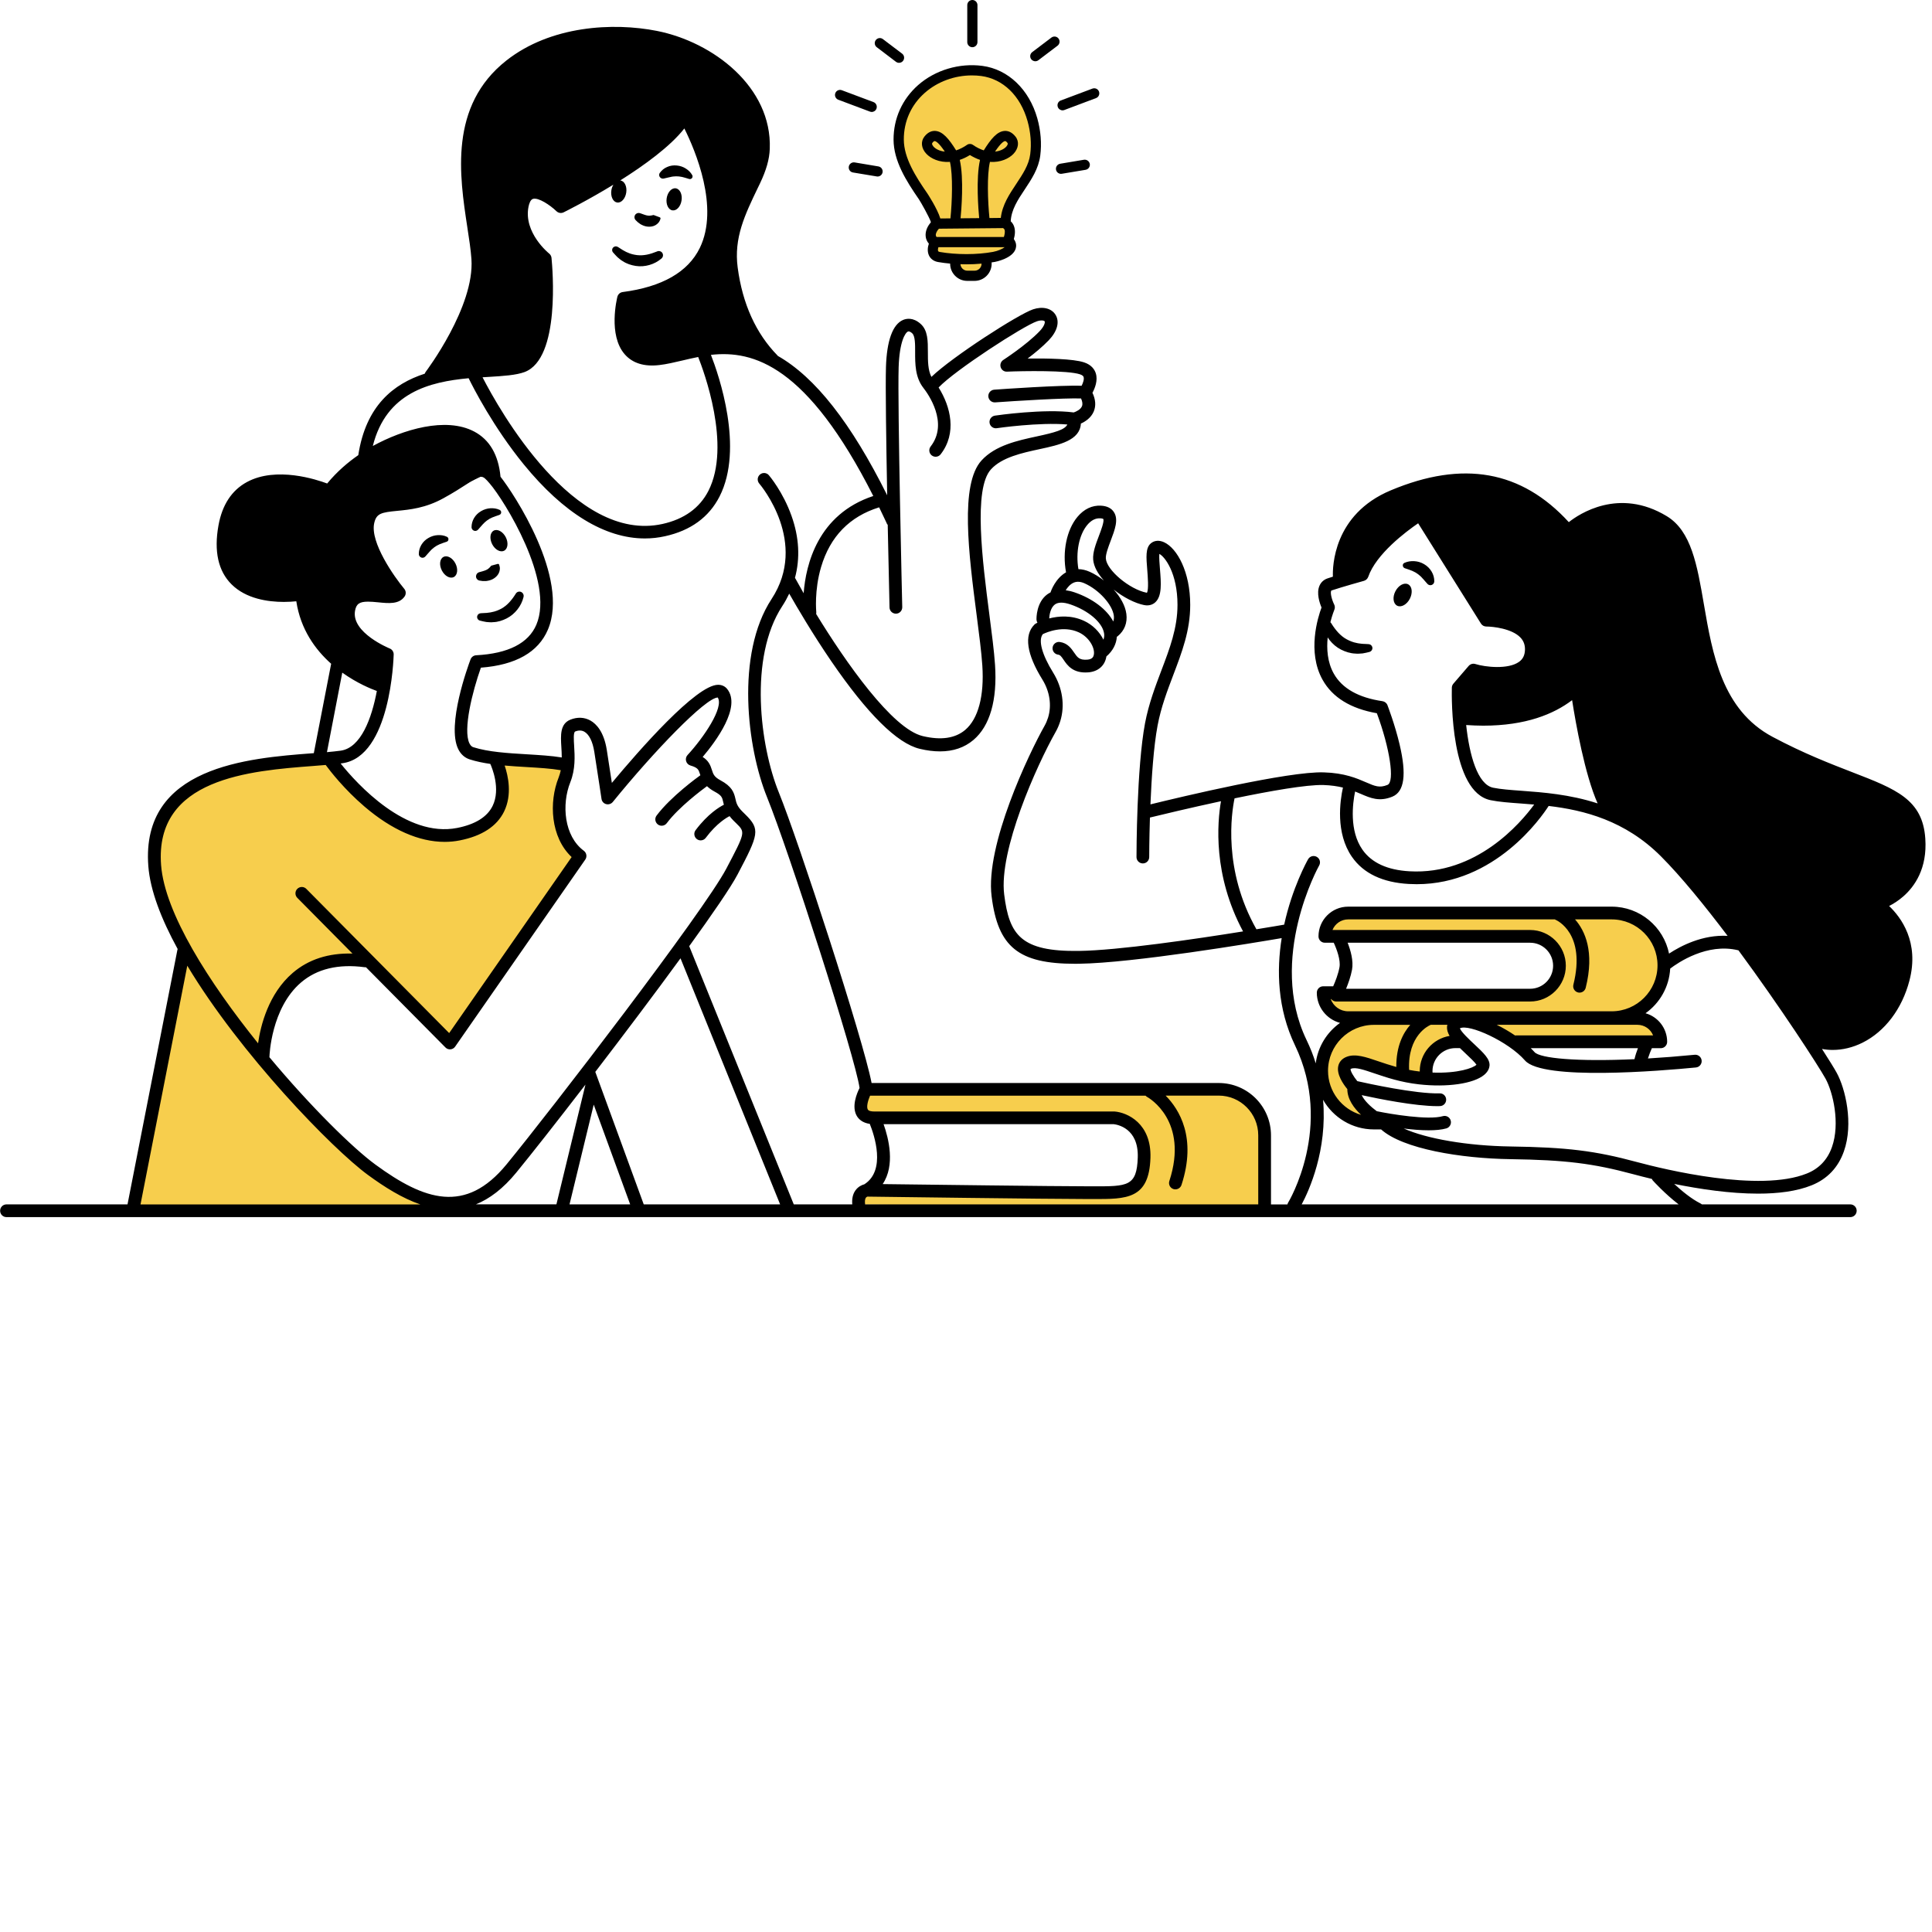
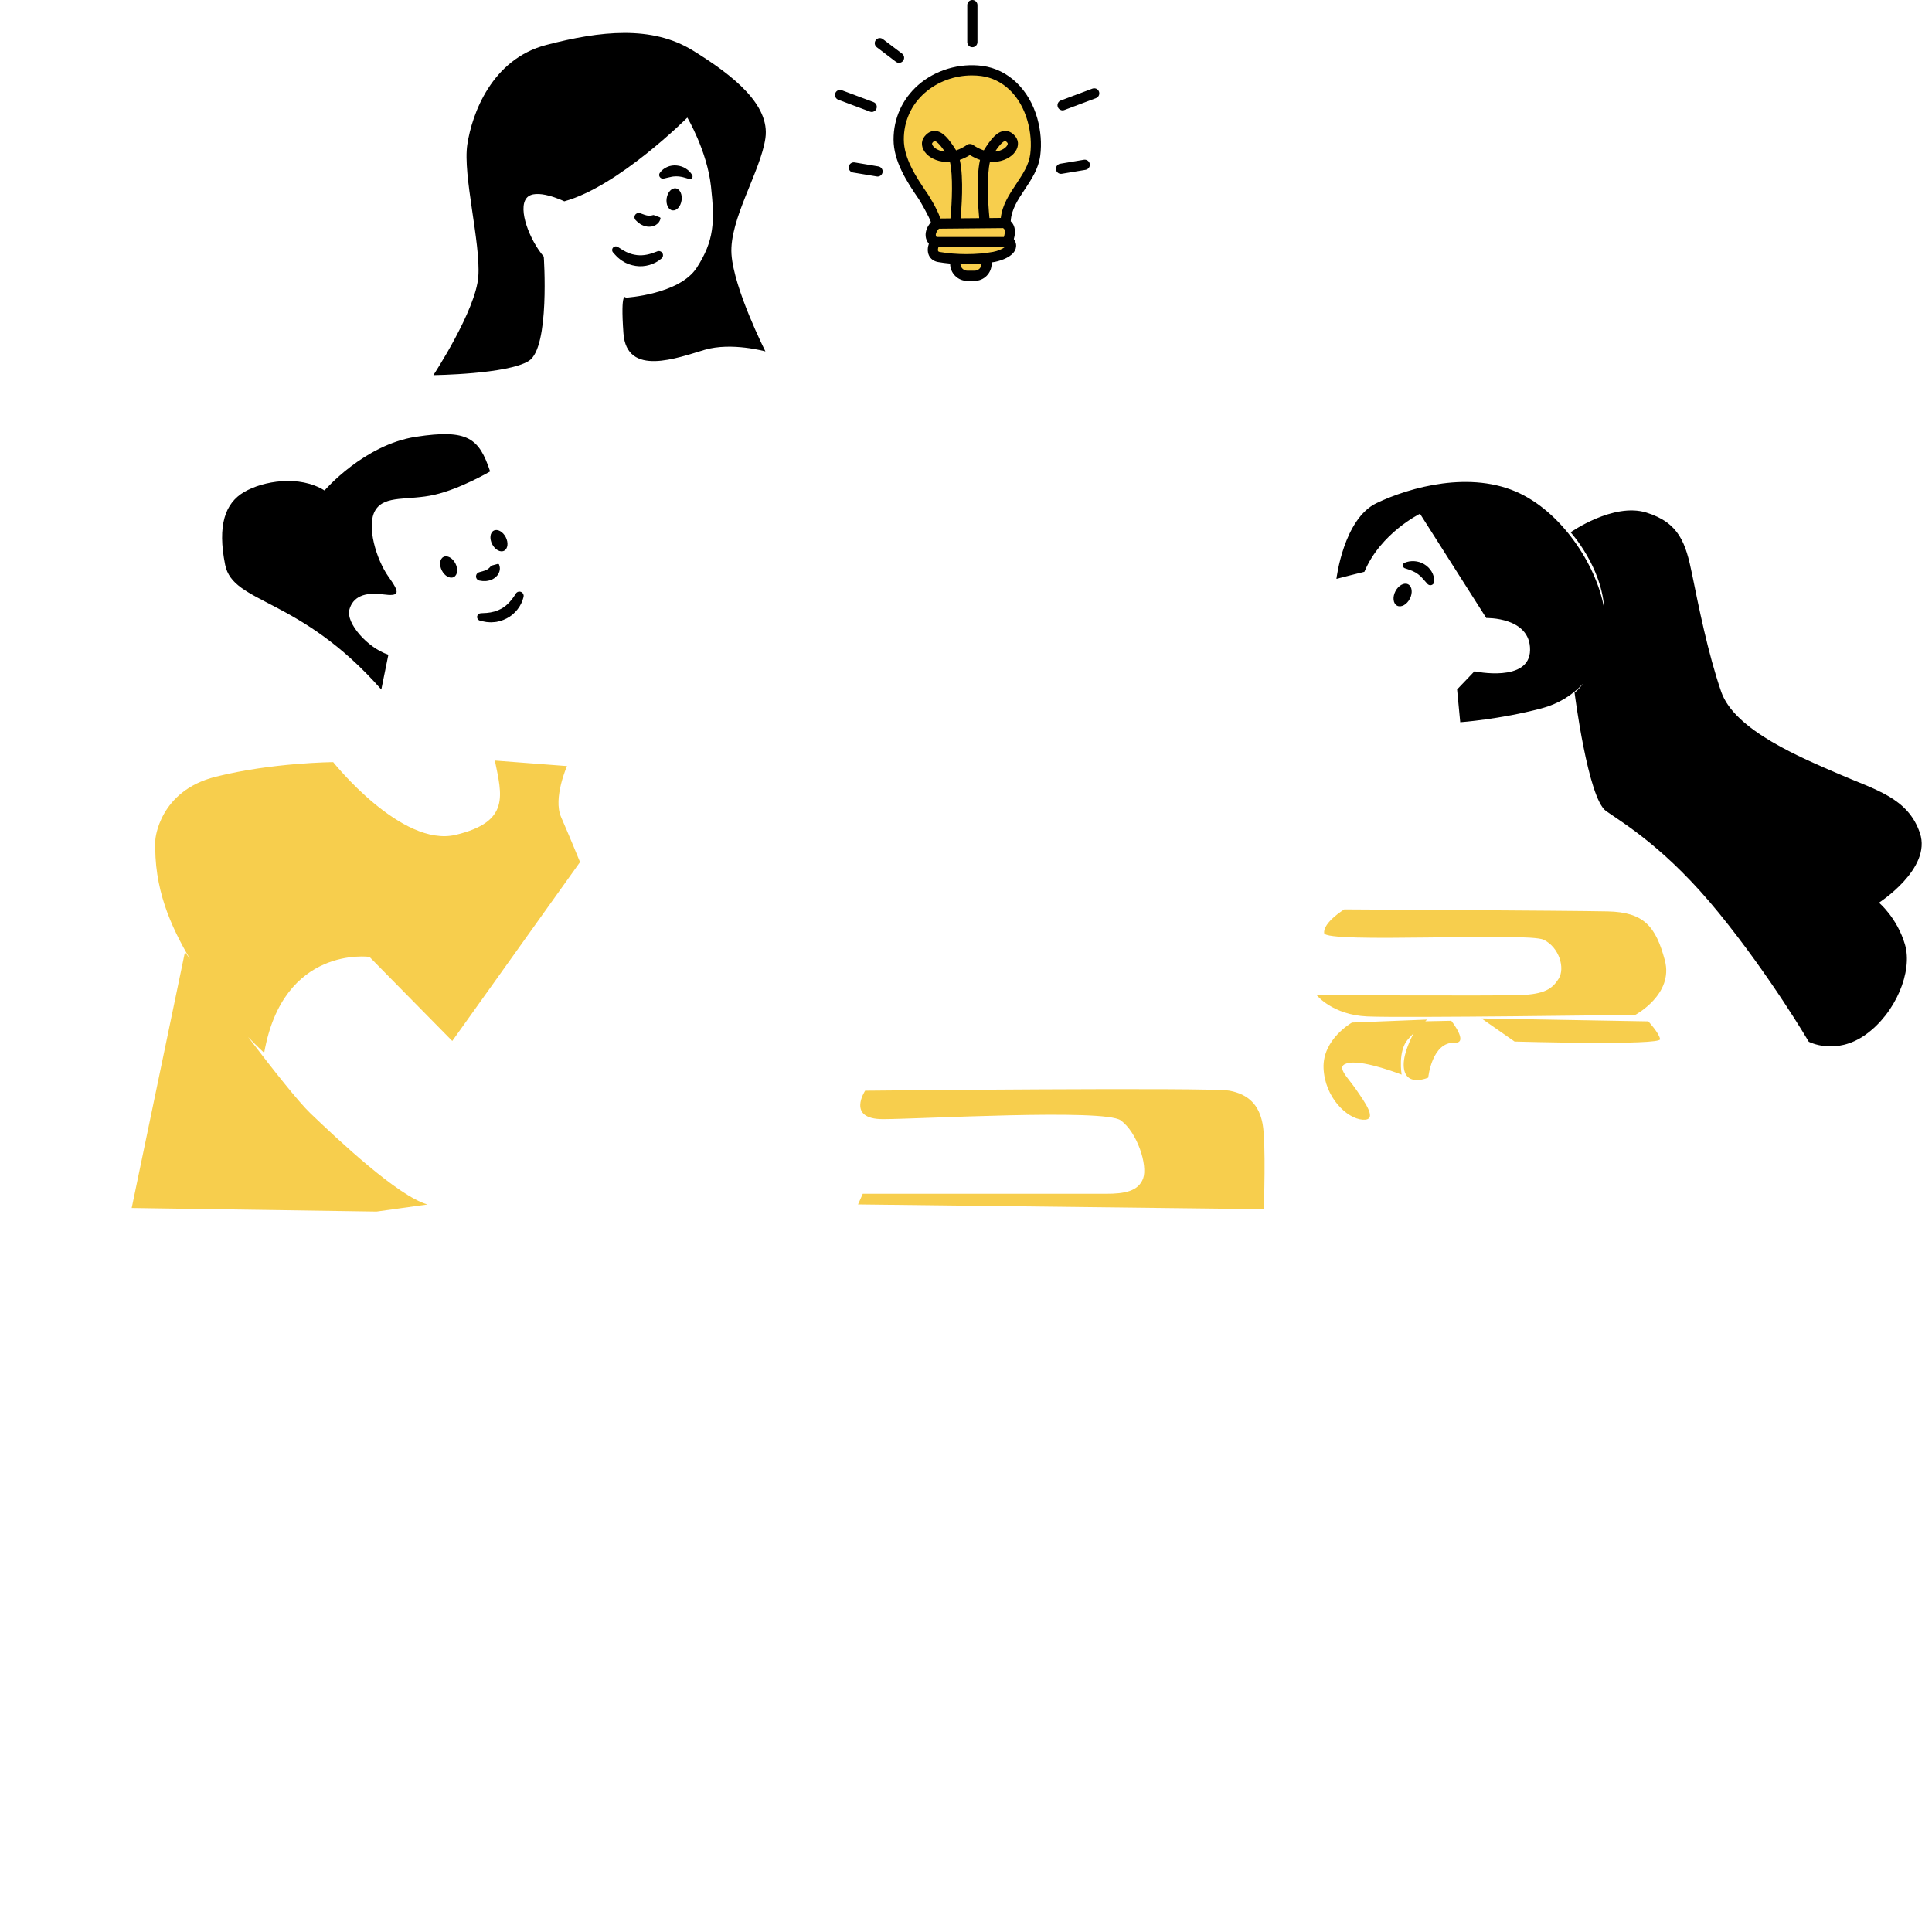
<svg xmlns="http://www.w3.org/2000/svg" width="500" zoomAndPan="magnify" viewBox="0 0 375 375" height="500" preserveAspectRatio="xMidYMid meet" version="1.0">
  <defs>
    <clipPath id="ea5d570cb5">
-       <path d="M 0 5 L 374 5 L 374 236.25 L 0 236.25 Z M 0 5 " clip-rule="nonzero" />
-     </clipPath>
+       </clipPath>
  </defs>
  <rect x="-37.5" width="450" fill="#ffffff" y="-37.5" height="450" fill-opacity="1" />
  <rect x="-37.5" width="450" fill="#ffffff" y="-37.5" height="450" fill-opacity="1" />
  <path fill="#ffffff" d="M 115.34 211.934 L 123.609 234.699 L 109.375 235.164 Z M 222.117 222.977 C 223.035 227.113 220.742 231.488 214.77 231.711 C 208.793 231.941 168.617 230.102 168.617 230.102 C 167.012 231.027 166.551 233.785 166.551 233.785 L 152.547 234.477 L 123.617 234.711 L 114.203 208.727 L 114.664 214.25 L 109.383 235.18 L 88.484 234.949 C 88.484 234.949 89.215 234.453 90.367 233.621 C 88.953 233.918 87.34 234.016 85.496 233.801 C 77.688 232.879 56.105 213.797 51.285 204.367 C 51.285 204.367 51.746 194.25 57.48 190.113 C 63.223 185.977 71.945 187.352 71.945 187.352 L 87.793 202.07 L 112.59 167.344 C 112.59 167.344 108.23 165.969 108.914 158.609 C 109.598 151.25 110.066 148.723 110.066 148.723 C 110.066 148.723 99.848 147.344 96.406 146.883 C 94.613 146.645 92.555 146.215 91.059 145.227 C 91.965 146.445 93.477 147.246 96.062 147.648 C 96.062 147.648 101.113 158.535 90.707 161.141 C 80.297 163.742 70.191 156.238 64.68 147.953 C 64.68 147.953 67.336 147.758 69.895 145.047 C 68.109 146.184 65.602 146.875 62.078 146.727 L 65.445 128.328 L 74.02 133.848 C 74.02 133.848 74.141 134.523 74.168 135.57 C 75.137 131.219 75.395 127.105 75.395 127.105 C 75.395 127.105 66.672 122.969 67.891 119.445 C 69.113 115.918 71.105 114.688 74.242 115.383 C 77.375 116.074 75.395 111.93 75.395 111.93 L 71.566 103.961 C 71.566 103.961 69.73 99.824 74.629 98.594 C 79.523 97.367 82.281 96.906 85.652 95.07 C 89.02 93.23 92.391 88.172 95.141 91.543 C 95.469 91.945 95.855 92.48 96.293 93.133 C 95.734 92.094 95.527 91.375 95.023 89.977 C 93.988 87.102 92.27 83.309 85.152 83.879 C 78.035 84.453 70.34 88.016 70.34 88.016 C 70.34 88.016 72.406 77.895 79.062 74.672 C 85.719 71.453 93.297 72.219 93.297 72.219 C 109.828 74.672 105.539 49.836 105.539 49.836 C 103.402 47.695 99.418 40.945 102.176 38.492 C 104.93 36.035 109.523 39.102 109.523 39.102 C 117.48 37.262 133.402 22.852 133.402 22.852 C 133.402 22.852 137.688 30.211 138.609 42.469 C 139.531 54.73 121.461 57.797 121.461 57.797 C 121.461 57.797 118.707 64.852 122.992 68.84 C 127.277 72.828 136.766 67.918 136.766 67.918 C 136.766 67.918 149.09 65.23 157.582 75.812 C 166.082 86.391 170.672 96.512 170.672 96.512 C 170.672 96.512 166.133 97.523 162.258 102.031 C 167.332 97.559 170.672 96.512 170.672 96.512 L 173.66 100.879 L 173.199 70.98 C 173.199 70.98 173.199 62.93 176.188 62.93 C 179.172 62.93 177.789 70.059 179.402 72.359 C 181.016 74.656 181.008 74.656 181.008 74.656 C 181.008 74.656 193.176 65 196.855 63.395 C 200.535 61.785 202.828 60.633 203.973 62.469 C 205.117 64.309 197.086 70.289 197.086 70.289 C 197.086 70.289 211.09 69.367 211.551 72.359 C 212.012 75.348 210.398 75.348 210.859 77.418 C 211.32 79.484 209.484 81.102 208.332 82.477 C 207.18 83.852 206.73 85.238 201.906 86.16 C 197.086 87.082 189.969 88.922 189.508 93.75 C 189.047 98.578 192.957 127.098 192.266 132.148 C 191.574 137.203 190.199 142.961 184.688 144.105 C 179.172 145.262 173.207 145.945 156.898 118.348 L 153 113.75 C 153 113.75 144.5 126.168 146.113 135.594 C 147.719 145.02 155.297 168.941 155.297 168.941 L 167.926 209.418 C 167.926 209.418 166.09 214.25 167.695 216.086 C 168.895 217.461 170.23 219.094 171.012 221.078 C 170.543 219.191 169.762 217.691 169.762 217.691 C 169.762 217.691 206.961 216.539 214.078 216.77 C 221.195 216.992 221.195 218.828 222.117 222.977 Z M 140.582 135.215 C 140.527 134.871 140.395 134.59 140.141 134.441 C 140.328 134.664 140.477 134.918 140.582 135.215 Z M 136.238 145.938 C 136.238 145.938 136.223 146.035 136.207 146.199 C 136.438 145.746 136.781 145.242 137.137 144.602 C 136.848 145.031 136.551 145.477 136.238 145.938 Z M 139.035 151.672 C 140.031 152.801 140.781 153.738 141.742 155.355 C 141.777 155.402 141.801 155.453 141.836 155.504 C 141.539 154.48 141.273 153.633 140.023 152.594 C 139.613 152.266 139.309 151.969 139.035 151.672 Z M 136.594 148.48 C 136.809 148.984 137.129 149.527 137.613 150.082 C 138.016 150.535 138.371 150.93 138.699 151.301 C 137.949 150.379 137.621 149.594 136.594 148.48 Z M 128.199 103.16 C 135.812 101.852 139.078 96.996 140.148 91.293 C 138.93 96.633 135.574 101.289 128.199 103.16 Z M 97.93 95.695 C 100.215 99.484 102.996 104.719 104.758 108.754 C 103.664 105.008 101.977 101.371 99.961 98.562 C 99.113 97.391 98.457 96.461 97.93 95.695 Z M 105.926 120.062 C 106.008 119.461 106.059 118.832 106.074 118.191 C 105.441 120.664 104.109 123.301 102.012 125.344 C 104 124.023 105.613 122.285 105.926 120.062 Z M 117.867 154.441 C 117.867 154.441 118.328 146.043 116.715 143.746 C 115.109 141.445 112.582 138.453 110.973 140.637 C 113.035 140.637 115.562 141.793 116.715 146.621 C 117.867 151.457 117.637 155.133 117.867 154.441 Z M 134.855 136.969 C 132.48 138.809 129.953 141.191 128.547 142.715 C 126.777 144.633 122.875 148.926 120.309 151.754 C 124.277 147.609 131.945 139.887 134.855 136.969 Z M 132.793 184.105 C 132.793 184.105 144.73 166.629 145.422 161.566 C 145.422 162.953 132.793 184.105 132.793 184.105 Z M 145.398 161.297 C 145.316 160.605 145.066 160.16 144.738 159.797 C 145.066 160.355 145.316 160.867 145.398 161.297 Z M 328.66 170.312 C 334.402 175.832 337.383 182.961 337.383 182.961 C 332.793 180.43 323.148 186.414 323.148 186.414 C 322.688 183.191 316.262 177.445 316.262 177.445 C 316.262 177.445 264.137 176.523 260.918 176.523 C 257.703 176.523 257.02 181.121 257.02 181.121 C 257.02 181.121 259.141 181.508 260.375 183.355 L 259.996 182.16 L 295.016 181.812 C 295.016 181.812 301.789 182.047 302.363 186.414 C 302.941 190.781 300.184 192.848 294.094 193.195 C 288.004 193.539 259.883 193.309 259.883 193.309 L 260.137 191.992 L 257.012 194 C 256.551 195.379 260.457 198.602 260.457 198.602 L 255.176 208.719 C 255.176 208.719 253.801 205.035 251.496 200.207 C 249.203 195.379 249.895 180.66 249.895 180.66 L 243.699 181.582 C 243.699 181.582 214.77 188.02 206.27 185.719 C 197.77 183.422 192.496 178.594 193.406 168.934 C 194.328 159.277 203.512 140.875 203.512 140.875 C 203.512 140.875 206.27 136.969 204.434 132.594 C 202.598 128.227 198.922 125.238 200.984 122.016 C 203.051 118.793 201.445 117.879 204.434 115.578 C 207.422 113.281 208.109 112.816 208.332 110.98 C 208.562 109.145 207.641 104.082 209.707 101.555 C 211.773 99.023 215.449 97.871 215.219 101.324 C 214.988 104.777 212.234 108.914 214.297 111.211 C 216.363 113.512 221.188 117.418 222.566 116.965 C 223.941 116.5 223.488 110.066 223.941 108.227 C 224.395 106.391 226.93 105.699 228.762 110.527 C 230.598 115.355 229.684 119.262 227.391 128.004 C 225.094 136.738 222.566 142.953 222.566 150.543 C 222.566 158.133 222.566 158.133 222.566 158.133 L 237.953 154.91 C 237.953 154.91 236.434 170.766 241.902 179.316 C 238.309 172.414 237.953 154.91 237.953 154.91 C 250.355 147.781 261.832 152.609 261.832 152.609 C 261.363 156.961 260.18 161.52 263.625 165.301 C 262.211 162.77 261.809 159.871 261.602 157.902 C 261.141 153.535 263.438 152.609 263.438 152.609 C 266.191 154.68 268.719 153.988 271.477 151.457 C 274.23 148.926 268.258 137.664 268.258 137.664 C 261.371 135.594 258.613 132.371 257.012 128.465 C 255.406 124.562 257.703 118.117 257.703 118.117 L 256.781 114.211 L 264.82 110.988 C 266.883 106.16 275.613 99.723 275.613 99.723 L 288.477 119.961 C 288.477 119.961 297.426 121.34 296.973 126.168 C 296.512 130.996 288.254 130.305 288.254 130.305 L 284.574 131.227 C 284.574 131.227 283.652 133.527 283.422 140.191 C 283.191 146.859 286.18 153.07 290.77 154.219 C 295.363 155.371 299.492 156.055 299.492 156.055 C 299.492 156.055 304.543 155.363 312.352 158.586 C 320.16 161.809 322.918 164.789 328.66 170.312 Z M 261.074 185.59 C 261.109 186.109 261.102 186.66 261.059 187.211 L 261.258 186.172 Z M 290.16 165.285 C 285.883 168.055 280.602 170.195 274.93 170.535 C 274.816 170.543 274.719 170.543 274.602 170.543 C 280.246 171.324 285.758 168.59 290.16 165.285 Z M 357.82 214.156 C 355.828 208.332 337.383 182.961 337.383 182.961 C 337.383 182.961 327.352 183.191 324.145 187.023 C 320.926 190.855 322.004 193.309 319.395 195.148 C 316.789 196.984 321.996 197.75 322.457 199.902 C 322.918 202.043 320.77 201.59 319.395 202.969 L 295.363 202.043 C 296.398 205.266 299.262 205.613 303.977 206.758 C 304.371 206.855 304.809 206.93 305.27 206.988 C 302.832 206.938 300.609 206.715 299.195 206.18 C 294.301 204.344 292.77 201.277 290.473 200.199 C 288.18 199.129 280.988 195.297 282.664 199.895 C 282.664 199.895 283.793 201.379 284.887 203.016 C 284.156 202.598 283.316 202.324 282.402 202.383 C 278.84 202.613 276.312 208.48 276.312 208.48 L 283.43 209.707 L 287.117 207.449 C 287.348 208.867 286.625 209.832 283.43 209.707 C 279.449 209.551 269.039 207.254 264.91 206.949 C 260.777 206.641 258.938 206.949 261.23 210.012 C 263.527 213.078 261.996 213.539 265.676 216.605 C 266.703 217.461 267.938 218.277 269.379 219.043 C 268.168 218.617 267 218.293 265.527 218.137 C 261.082 217.676 255.578 210.938 255.578 210.938 C 255.578 210.938 256.039 215.535 255.422 222.43 C 254.805 229.328 250.527 234.691 250.527 234.691 C 250.527 234.691 331.047 234.996 328.594 234.535 C 326.145 234.074 322.012 228.102 321.551 227.789 C 321.199 227.547 318.055 226.863 312.738 225.801 C 313.43 225.898 314.113 225.992 314.812 226.105 C 325.988 227.945 338.387 231.934 347.57 230.094 C 356.75 228.258 359.812 219.984 357.82 214.156 Z M 357.82 214.156 " fill-opacity="1" fill-rule="evenodd" />
  <path fill="#f7ce4d" d="M 179.023 37.238 C 177.34 33.711 173.363 29.418 174.434 24.977 C 175.504 20.527 179.945 13.168 188.52 13.48 C 197.094 13.785 201.684 22.215 201.379 27.59 C 201.078 32.953 196.938 37.09 196.328 39.703 C 195.719 42.305 195.562 43.07 195.562 43.07 C 195.562 43.07 195.867 44.91 196.023 47.523 C 196.18 50.133 191.895 50.125 191.895 50.125 C 191.895 50.125 191.285 53.652 188.832 53.957 C 186.383 54.262 185.469 50.734 185.469 50.734 C 185.469 50.734 184.242 50.43 182.25 49.812 C 180.258 49.203 182.25 47.82 181.18 46.59 C 180.109 45.363 181.18 43.219 181.18 43.219 C 181.18 43.219 180.703 40.766 179.023 37.238 Z M 110.059 148.695 L 96.055 147.625 C 97.426 154.375 99.039 159.508 88.477 162.039 C 77.91 164.566 64.672 147.93 64.672 147.93 C 64.672 147.93 52.879 148.004 41.863 150.766 C 30.836 153.527 30.156 162.953 30.156 162.953 C 29.785 172.43 33.156 179.805 36.895 186.164 C 36.262 185.301 35.898 184.797 35.898 184.797 L 25.562 234.469 L 73.098 235.164 L 82.973 233.785 C 77.227 232.18 65.52 221.137 60.238 216.078 C 57.934 213.871 52.988 207.613 48.156 201.277 C 49.984 203.18 51.277 204.352 51.277 204.352 C 54.953 183.422 71.715 185.73 71.715 185.73 L 87.785 202.051 L 112.582 167.328 C 112.582 167.328 110.52 162.27 108.906 158.594 C 107.301 154.902 110.059 148.695 110.059 148.695 Z M 238.645 211.703 C 234.969 211.012 167.926 211.703 167.926 211.703 C 167.926 211.703 164.246 217.223 171.371 217.223 C 178.492 217.223 214.316 215.156 217.523 217.453 C 220.734 219.754 222.805 226.188 221.887 228.719 C 220.965 231.25 218.207 231.711 214.77 231.711 C 211.328 231.711 167.465 231.711 167.465 231.711 L 166.543 233.777 L 245.301 234.699 C 245.301 234.699 245.762 221.82 245.07 218.145 C 244.391 214.461 242.324 212.395 238.645 211.703 Z M 317.406 196.984 C 317.406 196.984 324.91 192.996 323.148 186.406 C 321.387 179.812 319.09 177.051 312.047 176.902 C 305.004 176.746 260.918 176.516 260.918 176.516 C 260.918 176.516 256.789 179.047 257.02 181.113 C 257.25 183.184 296.586 180.883 299.648 182.414 C 302.711 183.949 303.777 187.938 302.555 189.93 C 301.328 191.926 299.797 192.996 294.902 193.152 C 290.004 193.309 255.562 193.152 255.562 193.152 C 255.562 193.152 258.625 196.984 265.363 197.289 C 272.094 197.602 317.406 196.984 317.406 196.984 Z M 276.652 198.23 C 276.863 198.023 276.996 197.898 276.996 197.898 L 262.418 198.477 C 262.418 198.477 256.672 201.699 256.902 207.328 C 257.133 212.961 261.379 217.098 264.48 217.332 C 267.582 217.562 264.941 213.992 263.215 211.465 C 261.496 208.934 258.855 206.75 261.957 206.289 C 265.059 205.828 272.059 208.586 272.059 208.586 C 272.059 208.586 271.254 203.988 273.32 201.691 C 273.707 201.262 274.059 200.875 274.406 200.512 C 273.375 202.473 272.176 205.324 272.512 207.441 C 273.09 211.012 277.219 209.164 277.219 209.164 C 277.219 209.164 277.902 202.191 282.387 202.383 C 285.141 202.496 281.695 198.129 281.695 198.129 Z M 287.555 197.676 L 293.98 202.16 C 293.98 202.16 322.449 202.969 322.227 201.699 C 321.996 200.438 319.93 198.246 319.93 198.246 Z M 287.555 197.676 " fill-opacity="1" fill-rule="evenodd" />
-   <path fill="#000000" d="M 95.133 91.508 C 95.133 91.508 89.387 94.879 84.336 96.031 C 79.285 97.188 74.691 96.031 72.859 99.023 C 71.023 102.016 73.09 108.68 75.383 111.902 C 77.68 115.125 77.68 115.809 74.234 115.355 C 70.785 114.895 68.488 115.816 67.805 118.348 C 67.125 120.879 71.254 125.707 75.383 127.082 L 74.012 133.832 C 74.012 133.832 58.707 127.395 58.09 115.742 C 58.09 115.742 45.23 117.277 43.699 109.613 C 42.168 101.949 43.699 97.656 47.375 95.504 C 51.055 93.355 58.09 92.137 62.992 95.199 C 62.992 95.199 70.645 86.309 80.75 84.777 C 90.844 83.234 92.992 85.074 95.133 91.508 Z M 134.477 9.797 C 126.523 4.895 116.566 5.965 106.008 8.727 C 95.445 11.488 91.617 22.066 90.707 28.043 C 89.793 34.016 93.305 47.051 92.844 53.645 C 92.383 60.238 84.121 72.812 84.121 72.812 C 84.121 72.812 98.512 72.656 102.645 70.051 C 106.773 67.445 105.547 49.812 105.547 49.812 C 102.793 46.59 100.496 40.617 102.184 38.465 C 103.871 36.324 109.531 39.074 109.531 39.074 C 120.098 36.168 133.41 22.824 133.41 22.824 C 133.41 22.824 137.234 29.262 138 36.168 C 138.766 43.07 138.609 46.746 135.242 51.957 C 131.879 57.164 121.469 57.781 121.469 57.781 C 121.469 57.781 120.398 56.094 121.008 64.68 C 121.617 73.266 131.574 69.434 136.773 67.898 C 141.98 66.367 148.566 68.207 148.566 68.207 C 148.566 68.207 142.441 56.094 141.98 49.352 C 141.523 42.609 147.645 33.258 148.566 26.812 C 149.477 20.379 142.434 14.699 134.477 9.797 Z M 364.707 175.215 C 364.707 175.215 374.969 168.621 372.664 161.723 C 370.359 154.828 363.941 153.293 356.898 150.23 C 349.855 147.164 336.691 141.801 334.09 134.285 C 331.492 126.77 329.648 117.418 328.43 111.441 C 327.211 105.469 325.977 101.48 319.551 99.484 C 313.125 97.492 304.855 103.316 304.855 103.316 C 304.855 103.316 310.977 110.023 311.383 118.324 C 310.164 110.469 303.785 100.027 295.066 95.801 C 285.578 91.203 273.633 94.574 267.207 97.641 C 260.777 100.703 259.398 112.355 259.398 112.355 C 259.398 112.355 264.145 111.129 264.828 110.98 C 267.961 103.465 275.621 99.715 275.621 99.715 L 288.484 119.953 C 288.484 119.953 297.055 119.723 296.984 126.16 C 296.91 132.594 286.188 130.297 286.188 130.297 L 282.82 133.824 L 283.43 140.184 C 283.43 140.184 291.082 139.648 299.195 137.496 C 302.496 136.625 305.195 134.934 307.234 132.711 C 306.305 134.004 305.621 134.434 305.621 134.434 C 305.621 134.434 308.223 154.977 311.742 157.43 C 315.266 159.887 323.535 164.789 333.629 177.207 C 343.734 189.625 351.082 202.199 351.082 202.199 C 351.082 202.199 356.289 204.961 362.109 200.824 C 367.926 196.688 371.289 188.562 369.758 183.348 C 368.23 178.133 364.707 175.215 364.707 175.215 Z M 364.707 175.215 " fill-opacity="1" fill-rule="evenodd" />
+   <path fill="#000000" d="M 95.133 91.508 C 95.133 91.508 89.387 94.879 84.336 96.031 C 79.285 97.188 74.691 96.031 72.859 99.023 C 71.023 102.016 73.09 108.68 75.383 111.902 C 77.68 115.125 77.68 115.809 74.234 115.355 C 70.785 114.895 68.488 115.816 67.805 118.348 C 67.125 120.879 71.254 125.707 75.383 127.082 L 74.012 133.832 C 58.09 115.742 45.23 117.277 43.699 109.613 C 42.168 101.949 43.699 97.656 47.375 95.504 C 51.055 93.355 58.09 92.137 62.992 95.199 C 62.992 95.199 70.645 86.309 80.75 84.777 C 90.844 83.234 92.992 85.074 95.133 91.508 Z M 134.477 9.797 C 126.523 4.895 116.566 5.965 106.008 8.727 C 95.445 11.488 91.617 22.066 90.707 28.043 C 89.793 34.016 93.305 47.051 92.844 53.645 C 92.383 60.238 84.121 72.812 84.121 72.812 C 84.121 72.812 98.512 72.656 102.645 70.051 C 106.773 67.445 105.547 49.812 105.547 49.812 C 102.793 46.59 100.496 40.617 102.184 38.465 C 103.871 36.324 109.531 39.074 109.531 39.074 C 120.098 36.168 133.41 22.824 133.41 22.824 C 133.41 22.824 137.234 29.262 138 36.168 C 138.766 43.07 138.609 46.746 135.242 51.957 C 131.879 57.164 121.469 57.781 121.469 57.781 C 121.469 57.781 120.398 56.094 121.008 64.68 C 121.617 73.266 131.574 69.434 136.773 67.898 C 141.98 66.367 148.566 68.207 148.566 68.207 C 148.566 68.207 142.441 56.094 141.98 49.352 C 141.523 42.609 147.645 33.258 148.566 26.812 C 149.477 20.379 142.434 14.699 134.477 9.797 Z M 364.707 175.215 C 364.707 175.215 374.969 168.621 372.664 161.723 C 370.359 154.828 363.941 153.293 356.898 150.23 C 349.855 147.164 336.691 141.801 334.09 134.285 C 331.492 126.77 329.648 117.418 328.43 111.441 C 327.211 105.469 325.977 101.48 319.551 99.484 C 313.125 97.492 304.855 103.316 304.855 103.316 C 304.855 103.316 310.977 110.023 311.383 118.324 C 310.164 110.469 303.785 100.027 295.066 95.801 C 285.578 91.203 273.633 94.574 267.207 97.641 C 260.777 100.703 259.398 112.355 259.398 112.355 C 259.398 112.355 264.145 111.129 264.828 110.98 C 267.961 103.465 275.621 99.715 275.621 99.715 L 288.484 119.953 C 288.484 119.953 297.055 119.723 296.984 126.16 C 296.91 132.594 286.188 130.297 286.188 130.297 L 282.82 133.824 L 283.43 140.184 C 283.43 140.184 291.082 139.648 299.195 137.496 C 302.496 136.625 305.195 134.934 307.234 132.711 C 306.305 134.004 305.621 134.434 305.621 134.434 C 305.621 134.434 308.223 154.977 311.742 157.43 C 315.266 159.887 323.535 164.789 333.629 177.207 C 343.734 189.625 351.082 202.199 351.082 202.199 C 351.082 202.199 356.289 204.961 362.109 200.824 C 367.926 196.688 371.289 188.562 369.758 183.348 C 368.23 178.133 364.707 175.215 364.707 175.215 Z M 364.707 175.215 " fill-opacity="1" fill-rule="evenodd" />
  <g clip-path="url(#ea5d570cb5)">
-     <path fill="#000000" d="M 366.676 175.855 C 367.504 175.43 368.484 174.828 369.457 173.969 C 371.609 172.074 374.105 168.598 373.699 162.762 C 373.184 155.164 368.031 153.172 359.5 149.875 C 355.312 148.25 350.086 146.242 344.047 143.02 C 334.238 137.793 332.379 126.91 330.727 117.309 C 329.418 109.672 328.281 103.07 323.52 100.188 C 314.211 94.551 306.461 99.797 304.504 101.348 C 295.305 91.312 283.965 89.293 269.93 95.184 C 258.762 99.863 258.641 110.074 258.715 111.93 C 258.352 112.043 257.996 112.152 257.695 112.258 C 256.945 112.504 256.387 113.023 256.09 113.742 C 255.512 115.141 256.113 116.988 256.508 117.918 C 255.793 119.832 253.688 126.531 256.707 131.938 C 258.613 135.363 262.16 137.547 267.246 138.438 C 269.773 145.219 270.758 151.754 269.312 152.348 C 267.766 152.98 266.891 152.602 265.141 151.844 C 263.379 151.078 260.977 150.031 256.953 149.918 C 250.133 149.676 229.207 154.68 223.301 156.129 C 223.516 150.945 223.918 144.914 224.684 140.836 C 225.348 137.285 226.566 134.094 227.734 131.012 C 229.422 126.57 231.02 122.387 231.02 117.418 C 231.02 110.988 228.484 106.441 225.973 105.262 C 225.012 104.809 224.066 104.883 223.383 105.461 C 222.328 106.332 222.477 108.145 222.684 110.645 C 222.781 111.887 222.996 114.441 222.617 115.051 C 222.602 115.051 222.574 115.043 222.543 115.043 C 219.242 114.383 214.816 110.676 214.645 108.426 C 214.578 107.602 215.121 106.184 215.59 104.941 C 216.387 102.832 217.152 100.844 216.207 99.395 C 215.715 98.637 214.875 98.215 213.707 98.152 C 211.988 98.051 210.398 98.809 209.133 100.324 C 207.023 102.855 206.176 107.098 206.918 111.086 C 204.871 112.258 204.004 114.664 203.898 114.992 C 203.684 115.102 203.469 115.223 203.273 115.363 C 201.16 116.922 201.168 119.93 201.184 120.266 C 201.191 120.488 201.258 120.688 201.363 120.867 C 201.184 120.961 201.066 121.016 201.043 121.035 C 200.945 121.09 200.855 121.156 200.773 121.238 C 198.73 123.285 199.266 126.969 202.328 131.902 C 203.758 134.219 204.16 136.895 203.438 139.262 C 203.258 139.84 203.027 140.383 202.754 140.867 C 199.695 146.297 191.227 164.023 192.469 173.961 C 193.695 183.809 197.668 187.07 208.672 187.07 C 208.926 187.07 209.188 187.07 209.461 187.062 C 219.953 186.922 243.344 183.016 248.773 182.086 C 247.777 188.332 247.926 195.758 251.367 202.918 C 258.918 218.641 250.117 233.293 250.023 233.434 C 249.961 233.547 249.91 233.664 249.887 233.785 L 246.699 233.785 L 246.699 220.371 C 246.699 214.766 242.152 210.211 236.547 210.211 L 169.176 210.211 C 167.547 201.73 155.016 163.289 151.172 153.82 C 147.512 144.809 145.305 127.617 151.84 117.641 C 152.359 116.855 152.801 116.039 153.188 115.223 C 154.672 117.828 157.715 123.027 161.352 128.344 C 168.363 138.578 174.137 144.297 178.516 145.344 C 179.914 145.68 181.223 145.844 182.449 145.844 C 185.023 145.844 187.195 145.105 188.941 143.629 C 192.141 140.918 193.59 135.883 193.137 129.066 C 192.957 126.383 192.504 122.887 192.023 119.195 C 190.699 108.938 188.883 94.887 192.348 91.098 C 194.484 88.758 198.371 87.914 201.793 87.176 C 205.652 86.344 209.625 85.484 209.797 82.215 C 210.629 81.844 211.758 81.133 212.293 79.875 C 212.75 78.777 212.668 77.559 212.043 76.238 C 212.512 75.375 213.137 73.84 212.688 72.441 C 212.465 71.75 211.887 70.824 210.43 70.34 C 208.316 69.629 203.176 69.547 199.465 69.59 C 200.828 68.559 202.359 67.297 203.562 66.047 C 205.238 64.289 205.727 62.438 204.859 61.07 C 204.07 59.824 202.375 59.422 200.523 60.039 C 197.66 60.996 184.859 69.234 180.785 73.156 C 180.102 71.812 180.102 70.059 180.102 68.344 C 180.102 66.18 180.109 64.125 178.695 62.867 C 177.223 61.555 175.922 61.828 175.273 62.105 C 173.266 62.973 172.121 66.129 171.965 71.246 C 171.852 74.895 172.008 85.781 172.203 96.133 C 165.203 82.09 158.223 73.207 150.969 69.078 C 150.949 69.055 150.941 69.027 150.926 69.012 C 146.723 64.719 144.113 58.969 143.184 51.93 C 142.418 46.18 144.582 41.688 147.082 36.488 L 147.496 35.633 C 148.73 33.051 149.348 30.902 149.414 28.867 C 149.848 16.918 138.453 8.168 127.508 6 C 119.043 4.324 106.922 4.953 98.293 11.742 C 87.109 20.543 89.191 34.148 90.703 44.078 C 91.051 46.336 91.379 48.469 91.504 50.281 C 92.16 59.535 82.723 72.047 82.633 72.168 C 82.551 72.285 82.492 72.406 82.445 72.531 C 76.414 74.484 71.023 78.711 69.543 88.344 C 67.594 89.688 65.445 91.492 63.504 93.848 C 61.496 93.09 53.613 90.469 47.918 93.57 C 44.973 95.168 43.121 98.004 42.406 101.98 C 41.5 106.992 42.355 110.84 44.934 113.41 C 47.762 116.238 52.031 116.832 55.094 116.832 C 56.047 116.832 56.879 116.773 57.512 116.707 C 58.336 122.156 61.191 126.086 64.277 128.836 L 60.91 146.191 C 60.82 146.199 60.738 146.207 60.641 146.207 C 48.184 147.156 27.324 148.746 28.789 168.102 C 29.145 172.816 31.297 178.379 34.484 184.203 C 34.457 184.27 34.434 184.336 34.426 184.402 L 24.75 233.77 L 1.258 233.77 C 0.574 233.77 0.023 234.32 0.023 235.004 C 0.023 235.691 0.574 236.242 1.258 236.242 L 359.145 236.242 C 359.828 236.242 360.379 235.691 360.379 235.004 C 360.379 234.32 359.828 233.77 359.145 233.77 L 330.332 233.77 C 330.25 233.703 330.168 233.637 330.066 233.59 C 328.281 232.699 326.391 231.125 324.957 229.797 C 329.879 230.793 335.77 231.684 341.227 231.684 C 345.102 231.684 348.746 231.238 351.648 230.062 C 354.688 228.832 356.793 226.617 357.902 223.469 C 359.797 218.113 358.207 211.297 356.473 208.176 C 356.027 207.367 355.039 205.762 353.648 203.602 C 354.332 203.727 355.023 203.793 355.715 203.793 C 357.656 203.793 359.633 203.32 361.516 202.383 C 365.859 200.215 369.184 195.832 370.617 190.344 C 372.582 182.871 368.996 178.066 366.676 175.855 Z M 270.891 97.465 C 285.051 91.523 295.789 94.039 304.684 105.367 C 310.363 112.598 311.719 122.023 308.051 128.828 C 304.312 135.758 295.914 139.082 284.367 138.238 C 284.277 136.738 284.246 135.281 284.262 133.973 L 286.426 131.457 C 288.707 131.984 293.418 132.52 296.266 130.477 C 297.648 129.488 298.406 128.004 298.457 126.191 C 298.496 124.551 297.961 123.145 296.859 122.008 C 294.664 119.75 290.777 119.27 289.191 119.172 L 276.676 99.188 C 276.312 98.613 275.559 98.438 274.98 98.793 C 274.602 99.023 266.035 104.363 263.469 110.535 C 262.926 110.684 262.078 110.93 261.156 111.195 C 261.176 108.73 261.973 101.207 270.891 97.465 Z M 295.371 153.492 C 293.188 153.336 291.312 153.195 289.832 152.898 C 286.789 152.289 285.207 146.539 284.582 140.727 C 285.727 140.801 286.828 140.852 287.883 140.852 C 296.16 140.852 301.59 138.602 305.145 135.898 C 305.852 140.406 307.605 150.336 310.098 155.941 C 304.676 154.176 299.461 153.797 295.371 153.492 Z M 270.258 154.629 C 272.586 153.672 273.047 150.359 271.664 144.504 C 270.75 140.629 269.359 137.027 269.305 136.871 C 269.148 136.461 268.77 136.164 268.332 136.098 C 263.668 135.414 260.484 133.609 258.879 130.734 C 257.637 128.516 257.48 125.945 257.703 123.719 C 257.816 123.895 257.934 124.066 258.062 124.23 C 258.656 124.988 259.414 125.641 260.293 126.086 C 261.164 126.523 262.121 126.828 263.074 126.859 C 263.551 126.926 264.012 126.844 264.48 126.828 C 264.934 126.754 265.379 126.652 265.816 126.539 C 266.109 126.457 266.348 126.199 266.383 125.879 C 266.422 125.457 266.117 125.078 265.699 125.039 L 265.566 125.023 C 265.172 124.98 264.793 125.004 264.414 124.965 C 264.047 124.898 263.676 124.906 263.328 124.801 C 262.621 124.676 261.98 124.402 261.379 124.082 C 260.777 123.754 260.246 123.316 259.758 122.797 C 259.289 122.293 258.82 121.66 258.477 121.102 L 258.402 120.977 C 258.352 120.902 258.293 120.836 258.227 120.77 C 258.59 119.336 258.984 118.391 258.992 118.363 C 259.133 118.035 259.125 117.648 258.961 117.324 C 258.523 116.453 258.18 115.148 258.375 114.68 C 258.395 114.641 258.402 114.633 258.484 114.598 C 260.531 113.914 264.695 112.754 264.738 112.742 C 265.125 112.637 265.438 112.34 265.574 111.961 C 267.113 107.52 272.891 103.195 275.262 101.57 L 287.453 121.035 C 287.676 121.395 288.07 121.609 288.5 121.609 C 289.766 121.609 293.43 121.996 295.098 123.727 C 295.73 124.379 296.02 125.164 295.996 126.125 C 295.961 127.18 295.602 127.922 294.844 128.465 C 292.73 129.973 288.285 129.488 286.367 128.887 C 285.898 128.738 285.391 128.887 285.066 129.258 L 282.105 132.695 C 281.918 132.906 281.809 133.188 281.801 133.469 C 281.754 135.535 281.539 153.766 289.348 155.32 C 290.977 155.652 292.926 155.793 295.18 155.957 C 296.02 156.016 296.883 156.078 297.781 156.164 C 295.121 159.797 286.559 169.848 273.59 169.117 C 269.305 168.879 266.227 167.469 264.449 164.922 C 261.863 161.223 262.547 155.965 263.023 153.633 C 263.422 153.789 263.797 153.953 264.152 154.102 C 266.012 154.91 267.75 155.66 270.258 154.629 Z M 216.086 120.629 C 214.852 118.297 212.109 116.195 208.598 114.984 C 207.98 114.77 207.402 114.641 206.852 114.566 C 207.223 113.98 207.742 113.379 208.391 113.098 C 209.008 112.828 209.699 112.867 210.504 113.223 C 213.297 114.465 215.895 117.332 216.191 119.484 C 216.242 119.914 216.207 120.293 216.086 120.629 Z M 211.039 101.891 C 211.797 100.984 212.645 100.547 213.582 100.605 C 214.02 100.629 214.141 100.73 214.141 100.73 C 214.391 101.148 213.672 103.035 213.285 104.051 C 212.695 105.609 212.078 107.223 212.184 108.609 C 212.293 109.977 213.105 111.383 214.266 112.68 C 213.367 111.977 212.414 111.383 211.5 110.98 C 210.77 110.652 210.027 110.484 209.32 110.469 C 208.77 107.246 209.43 103.82 211.039 101.891 Z M 204.746 117.332 C 205.395 116.855 206.426 116.855 207.789 117.324 C 211.246 118.512 213.922 120.785 214.289 122.863 C 214.371 123.316 214.332 123.754 214.176 124.164 C 213.434 122.648 212.094 121.281 210.414 120.508 C 207.93 119.359 205.445 119.574 203.652 120.035 C 203.684 119.371 203.898 117.961 204.746 117.332 Z M 209.418 184.574 C 198.141 184.73 195.895 181.477 194.914 173.633 C 193.844 165.047 201.176 148.656 204.902 142.062 C 205.266 141.422 205.57 140.711 205.801 139.969 C 206.738 136.922 206.234 133.5 204.426 130.574 C 202.227 127.023 201.488 124.254 202.41 123.086 C 203.156 122.723 206.367 121.34 209.395 122.738 C 211.41 123.672 212.555 125.766 212.316 127.066 C 212.242 127.477 212.035 127.957 211.059 128.039 C 209.512 128.16 209.125 127.602 208.488 126.672 C 207.953 125.887 207.23 124.816 205.699 124.609 C 205.027 124.52 204.402 124.996 204.309 125.672 C 204.219 126.348 204.695 126.977 205.371 127.066 C 205.766 127.113 205.973 127.371 206.441 128.062 C 207.164 129.133 208.27 130.742 211.246 130.504 C 213.121 130.355 214.43 129.234 214.734 127.504 C 214.742 127.477 214.742 127.445 214.742 127.422 C 216.004 126.332 216.691 125.004 216.777 123.59 C 216.824 123.555 216.875 123.539 216.922 123.508 C 218.273 122.395 218.855 120.887 218.625 119.148 C 218.406 117.516 217.449 115.859 216.16 114.434 C 218.066 115.949 220.305 117.094 222.059 117.441 C 223.121 117.656 223.828 117.277 224.223 116.922 C 225.578 115.711 225.367 113.141 225.145 110.422 C 225.07 109.496 224.961 108.18 225.027 107.512 C 226.121 108.062 228.551 111.277 228.551 117.398 C 228.551 121.914 227.035 125.895 225.43 130.113 C 224.223 133.305 222.973 136.59 222.254 140.355 C 220.617 149.043 220.594 165.656 220.594 166.355 C 220.594 167.039 221.145 167.59 221.828 167.59 C 222.512 167.59 223.062 167.039 223.062 166.355 C 223.062 166.281 223.062 163.027 223.203 158.684 C 225.258 158.18 230.836 156.84 236.992 155.512 C 236.277 159.633 235.395 169.832 241.277 180.785 C 231.957 182.285 217.004 184.477 209.418 184.574 Z M 253.586 201.832 C 246.02 186.066 255.941 168.168 256.047 167.996 C 256.387 167.402 256.18 166.645 255.578 166.312 C 254.988 165.977 254.238 166.184 253.902 166.777 C 253.672 167.18 250.832 172.297 249.258 179.473 C 248.668 179.574 246.699 179.918 243.871 180.371 C 237.336 168.828 239.039 157.762 239.625 154.961 C 246.512 153.535 253.578 152.281 256.879 152.371 C 258.383 152.422 259.609 152.609 260.664 152.867 C 260.098 155.422 259.184 161.676 262.418 166.324 C 264.645 169.527 268.355 171.293 273.449 171.578 C 273.961 171.605 274.469 171.621 274.973 171.621 C 290.211 171.621 299.188 158.625 300.594 156.434 C 307.441 157.25 315.43 159.246 322.391 166.215 C 326.281 170.113 330.855 175.734 335.324 181.648 C 330.48 181.387 326.25 183.586 323.961 185.094 C 322.91 179.902 318.309 175.98 312.82 175.98 L 261.676 175.98 C 258.5 175.98 255.918 178.566 255.918 181.75 C 255.918 182.434 256.469 182.984 257.152 182.984 L 258.879 182.984 C 259.453 184.219 260.254 186.371 259.988 187.766 C 259.742 189.09 259.191 190.5 258.77 191.438 L 256.828 191.438 C 256.148 191.438 255.594 191.992 255.594 192.676 C 255.594 195.484 257.504 197.844 260.098 198.543 C 257.562 200.348 255.793 203.156 255.383 206.395 C 254.93 204.895 254.328 203.371 253.586 201.832 Z M 319.848 200.973 L 294.277 200.973 C 294.211 200.973 294.145 200.98 294.078 200.988 C 292.977 200.238 291.766 199.531 290.523 198.914 L 317.824 198.914 C 319.199 198.914 320.383 199.762 320.867 200.973 Z M 297.848 204.211 C 297.625 203.965 297.387 203.707 297.121 203.453 L 317.922 203.453 C 317.676 204.078 317.43 204.82 317.25 205.586 C 306.109 206.09 298.918 205.43 297.848 204.211 Z M 278.059 208.184 C 278.051 208.094 278.043 208.004 278.043 207.902 C 278.043 205.438 280.039 203.438 282.5 203.438 L 283.375 203.438 C 283.727 203.781 284.098 204.137 284.477 204.492 C 285.199 205.168 286.254 206.156 286.582 206.66 C 285.965 207.301 282.977 208.371 278.059 208.184 Z M 281.367 201.07 C 278.082 201.617 275.574 204.469 275.574 207.902 C 275.574 207.93 275.582 207.961 275.582 207.984 C 274.855 207.902 274.176 207.797 273.508 207.664 C 273.195 200.934 277.383 199.055 277.59 198.973 C 277.629 198.953 277.672 198.93 277.711 198.906 L 280.93 198.906 C 280.898 199.035 280.879 199.168 280.863 199.285 C 280.824 199.887 281.02 200.48 281.367 201.07 Z M 261.406 205.117 C 260.539 205.438 259.957 206.066 259.766 206.875 C 259.371 208.512 260.73 210.441 261.512 211.391 C 261.52 213.344 262.777 215.062 264.184 216.391 C 260.484 215.312 257.77 211.891 257.77 207.836 C 257.77 202.926 261.758 198.922 266.672 198.922 L 273.73 198.922 C 272.34 200.504 270.988 203.082 271.023 207.098 C 269.746 206.742 268.605 206.355 267.574 206.008 C 265.074 205.152 263.09 204.477 261.406 205.117 Z M 312.828 196.293 L 261.676 196.293 C 260.121 196.293 258.797 195.305 258.293 193.918 L 258.383 193.918 C 258.613 194.207 258.961 194.391 259.34 194.391 L 297 194.391 C 300.816 194.391 303.926 191.273 303.926 187.449 C 303.926 183.629 300.816 180.512 297 180.512 L 258.633 180.512 C 259.117 179.309 260.301 178.453 261.676 178.453 L 301.797 178.453 C 301.836 178.477 301.871 178.5 301.91 178.52 C 302.156 178.617 307.883 181.156 305.391 191.133 C 305.227 191.793 305.629 192.469 306.289 192.633 C 306.387 192.66 306.496 192.668 306.594 192.668 C 307.145 192.668 307.645 192.289 307.785 191.727 C 309.539 184.715 307.645 180.645 305.711 178.453 L 312.82 178.453 C 317.727 178.453 321.723 182.449 321.723 187.367 C 321.723 192.289 317.734 196.293 312.828 196.293 Z M 261.578 182.984 L 297 182.984 C 299.461 182.984 301.457 184.988 301.457 187.449 C 301.457 189.914 299.461 191.918 297 191.918 L 261.273 191.918 C 261.699 190.887 262.18 189.543 262.426 188.227 C 262.746 186.512 262.145 184.441 261.578 182.984 Z M 244.223 220.355 L 244.223 233.77 L 167.918 233.77 C 167.844 233.219 167.875 232.773 168.039 232.516 C 168.148 232.344 168.312 232.277 168.371 232.262 C 170.625 232.293 203.652 232.73 210.844 232.73 L 212.117 232.73 C 218.684 232.758 223.047 232.773 223.301 224.738 C 223.516 218.055 218.824 215.93 216.316 215.738 C 216.281 215.738 216.25 215.738 216.215 215.738 L 169.668 215.738 C 169.293 215.738 168.633 215.691 168.445 215.359 C 168.141 214.852 168.461 213.629 168.879 212.668 L 222.348 212.668 C 222.438 212.758 222.527 212.84 222.641 212.906 C 222.98 213.086 230.789 217.555 226.969 229.238 C 226.758 229.887 227.109 230.582 227.762 230.797 C 227.891 230.836 228.016 230.852 228.148 230.852 C 228.664 230.852 229.148 230.523 229.324 230.004 C 232.328 220.816 228.879 215.312 226.246 212.656 L 236.547 212.656 C 240.785 212.656 244.223 216.109 244.223 220.355 Z M 171.324 229.832 C 173.801 226.18 172.477 220.93 171.504 218.203 L 216.168 218.203 C 216.832 218.277 221.02 218.953 220.84 224.656 C 220.66 230.285 218.867 230.285 212.137 230.258 L 210.852 230.258 C 204.746 230.258 180.012 229.938 171.324 229.832 Z M 172.305 101.867 C 172.477 110.281 172.641 117.242 172.656 117.91 C 172.672 118.586 173.223 119.113 173.891 119.113 C 173.898 119.113 173.906 119.113 173.922 119.113 C 174.605 119.098 175.141 118.527 175.125 117.844 C 175.117 117.457 174.195 78.672 174.426 71.297 C 174.582 66.352 175.684 64.586 176.242 64.348 C 176.5 64.242 176.859 64.512 177.051 64.688 C 177.633 65.207 177.633 66.789 177.625 68.312 C 177.625 70.621 177.617 73.238 179.238 75.301 C 180.094 76.395 184.199 82.082 180.637 86.664 C 180.219 87.199 180.316 87.98 180.852 88.395 C 181.387 88.812 182.168 88.715 182.578 88.18 C 185.781 84.066 184.52 78.926 182.184 75.211 C 185.367 71.848 198.691 63.219 201.297 62.355 C 202.152 62.074 202.672 62.223 202.762 62.363 C 202.871 62.535 202.77 63.262 201.766 64.309 C 199.207 66.977 194.781 69.836 194.742 69.863 C 194.273 70.168 194.066 70.742 194.23 71.27 C 194.402 71.805 194.879 72.168 195.457 72.137 C 198.582 72.004 207.223 71.855 209.633 72.656 C 210.219 72.852 210.301 73.09 210.324 73.176 C 210.465 73.594 210.234 74.305 209.938 74.879 C 205.996 74.723 194.395 75.531 192.98 75.637 C 192.297 75.688 191.785 76.281 191.836 76.957 C 191.887 77.605 192.422 78.102 193.062 78.102 C 193.094 78.102 193.121 78.102 193.152 78.102 C 196.945 77.828 206.73 77.219 209.832 77.344 C 210.109 77.953 210.168 78.465 210.004 78.859 C 209.73 79.512 208.875 79.898 208.406 80.055 C 202.656 79.297 193.508 80.613 193.121 80.672 C 192.445 80.773 191.977 81.398 192.074 82.074 C 192.164 82.691 192.691 83.129 193.293 83.129 C 193.352 83.129 193.414 83.129 193.473 83.113 C 193.562 83.094 201.719 81.926 207.172 82.395 C 206.68 83.418 204.762 83.945 201.258 84.703 C 197.473 85.52 193.188 86.449 190.52 89.367 C 186.281 93.996 188.027 107.52 189.574 119.453 C 190.043 123.102 190.496 126.555 190.668 129.168 C 191.062 135.082 189.879 139.523 187.344 141.676 C 185.41 143.316 182.629 143.719 179.09 142.871 C 173.184 141.461 164.164 128.574 158.414 119.172 C 158.438 119.047 158.445 118.926 158.438 118.801 C 158.438 118.758 158.02 114.621 159.375 110.051 C 161.129 104.133 164.922 100.242 170.641 98.473 C 171.117 99.453 171.594 100.457 172.082 101.496 C 172.121 101.66 172.203 101.77 172.305 101.867 Z M 93.945 50.086 C 93.809 48.172 93.477 45.988 93.125 43.684 C 91.617 33.836 89.742 21.574 99.797 13.664 C 107.77 7.383 119.082 6.832 127.016 8.398 C 136.965 10.367 147.324 18.16 146.938 28.742 C 146.879 30.422 146.344 32.262 145.258 34.527 L 144.848 35.383 C 142.285 40.707 139.867 45.734 140.723 52.219 C 141.48 57.945 143.281 62.891 146.098 66.984 C 140.664 65.461 135.902 66.582 131.918 67.531 C 130.406 67.891 128.965 68.23 127.664 68.379 C 125.551 68.625 124.062 68.215 123.105 67.117 C 121.363 65.125 121.66 61.117 122.047 58.992 C 130.086 57.766 135.465 54.477 138.043 49.195 C 143.438 38.129 134.406 22.547 134.02 21.887 C 133.797 21.508 133.402 21.25 132.93 21.277 C 132.488 21.285 132.086 21.531 131.871 21.918 C 128.34 28.395 112.664 36.734 109.055 38.598 C 107.738 37.477 104.996 35.508 102.703 36.223 C 101.797 36.512 100.621 37.328 100.16 39.602 C 99.039 45.199 103.254 49.523 104.637 50.77 C 105.254 57.602 104.793 68.418 100.941 69.844 C 99.609 70.34 97.32 70.48 94.68 70.645 C 92.055 70.809 89.043 71 86.023 71.582 C 88.805 67.488 94.516 57.996 93.945 50.086 Z M 107.047 50.051 C 107.012 49.723 106.848 49.418 106.586 49.211 C 106.535 49.172 101.574 45.172 102.586 40.113 C 102.711 39.512 102.957 38.762 103.441 38.605 C 104.512 38.277 106.801 39.832 108.008 40.996 C 108.387 41.359 108.945 41.441 109.406 41.211 C 109.785 41.02 114.09 38.879 119.059 35.844 C 118.871 36.16 118.723 36.531 118.664 36.949 C 118.484 38.129 118.992 39.191 119.781 39.305 C 120.582 39.43 121.371 38.566 121.551 37.387 C 121.734 36.207 121.23 35.145 120.434 35.031 C 120.418 35.031 120.391 35.031 120.375 35.031 C 125.074 32.07 130.102 28.422 132.832 24.934 C 134.957 29.195 139.66 40.262 135.828 48.133 C 133.547 52.805 128.512 55.688 120.871 56.684 C 120.367 56.75 119.957 57.113 119.832 57.609 C 119.758 57.914 117.996 65.031 121.258 68.766 C 122.77 70.496 125.023 71.203 127.961 70.859 C 129.41 70.695 130.906 70.332 132.504 69.961 C 133.473 69.73 134.477 69.492 135.516 69.293 C 136.559 71.914 142.008 86.457 137.5 95.281 C 135.793 98.613 132.793 100.77 128.578 101.703 C 111.398 105.484 96.852 79.438 93.66 73.23 C 94.07 73.207 94.473 73.184 94.867 73.156 C 97.707 72.984 100.16 72.828 101.828 72.211 C 108.809 69.582 107.242 52.047 107.047 50.051 Z M 90.961 73.414 C 91.906 75.34 95.758 82.898 101.656 90.133 C 109.383 99.609 117.43 104.512 125.164 104.512 C 126.48 104.512 127.781 104.371 129.074 104.082 C 134.043 102.988 137.605 100.398 139.66 96.379 C 144.449 87.008 139.516 72.785 137.992 68.879 C 146.262 67.957 156.66 70.934 169.504 96.273 C 158.734 99.824 156.406 109.605 155.988 115.148 C 155.371 114.078 154.828 113.105 154.383 112.289 C 154.355 112.25 154.324 112.207 154.301 112.168 C 155.328 108.367 155.121 104.297 153.633 100.129 C 151.98 95.48 149.355 92.375 149.238 92.242 C 148.797 91.723 148.023 91.664 147.504 92.109 C 146.984 92.555 146.926 93.328 147.363 93.848 C 147.758 94.309 156.934 105.32 149.766 116.262 C 142.738 126.984 145.012 145.211 148.879 154.727 C 153.141 165.242 166.043 205.309 166.84 211.176 C 166.312 212.215 165.242 214.777 166.305 216.605 C 166.668 217.223 167.398 217.941 168.824 218.145 C 169.688 220.281 172.023 227.16 167.77 229.871 C 167.324 229.988 166.566 230.301 166.016 231.09 C 165.523 231.801 165.332 232.699 165.426 233.77 L 154.07 233.77 L 133.777 183.652 C 138.305 177.391 141.836 172.246 143.152 169.75 C 147.273 161.93 147.625 160.977 144.625 158.043 C 144.461 157.883 144.285 157.711 144.098 157.523 C 143.07 156.492 142.922 155.84 142.754 155.082 C 142.461 153.758 142.055 152.645 139.828 151.449 C 138.609 150.797 138.43 150.238 138.188 149.473 C 137.887 148.5 137.508 147.617 136.387 146.926 C 138.973 143.875 143.926 137.203 141.145 133.73 C 140.723 133.203 140.105 132.918 139.391 132.918 C 139.391 132.918 139.383 132.918 139.383 132.918 C 135.145 132.918 124.07 145.59 118.762 151.961 C 118.5 150.211 118.137 147.855 117.777 145.559 C 117.215 142.023 115.75 140.516 114.625 139.871 C 113.457 139.203 112.066 139.137 110.715 139.684 C 108.684 140.496 108.824 142.746 108.953 144.922 C 108.996 145.598 109.039 146.297 109.039 147.023 C 106.988 146.688 104.676 146.555 102.242 146.406 C 98.586 146.191 94.801 145.961 91.898 145.039 C 91.684 144.973 91.379 144.824 91.117 144.289 C 89.832 141.633 91.707 134.184 93.34 129.594 C 100.117 129.078 104.488 126.586 106.348 122.211 C 110.602 112.184 99.684 95.727 97.148 92.539 C 96.754 88.32 95.051 85.352 92.039 83.762 C 86.543 80.855 78.223 83.359 72.363 86.566 C 74.965 76.172 83.406 74.113 90.961 73.414 Z M 124.949 233.77 L 115.547 208.051 C 121.09 200.816 127.066 192.898 132.086 186.008 L 151.422 233.77 Z M 92.359 233.77 C 94.992 232.707 97.625 230.754 100.215 227.59 C 102.973 224.227 107.984 217.867 113.637 210.523 L 108 233.762 L 92.359 233.762 Z M 71.039 187.746 L 86.461 203.312 C 86.715 203.578 87.066 203.707 87.438 203.676 C 87.801 203.645 88.137 203.453 88.344 203.148 L 113.605 166.84 C 113.98 166.289 113.859 165.539 113.324 165.137 C 109.48 162.301 108.973 156.145 110.699 151.828 C 111.711 149.289 111.562 146.785 111.441 144.773 C 111.367 143.598 111.273 142.129 111.652 141.98 C 112.312 141.719 112.906 141.734 113.422 142.023 C 114.352 142.551 115.043 143.941 115.355 145.945 C 116.055 150.387 116.754 155.066 116.754 155.074 C 116.828 155.562 117.176 155.957 117.652 156.078 C 118.121 156.203 118.621 156.047 118.938 155.668 C 126.941 145.812 136.93 135.445 139.316 135.387 C 140.551 137.332 136.586 143.152 133.449 146.555 C 133.16 146.867 133.055 147.312 133.172 147.723 C 133.285 148.137 133.598 148.457 134.008 148.582 C 135.473 149.008 135.598 149.398 135.859 150.23 C 135.887 150.312 135.918 150.395 135.941 150.477 C 135.441 150.832 130.207 154.613 127.445 158.297 C 127.031 158.84 127.148 159.613 127.691 160.027 C 127.914 160.191 128.176 160.273 128.43 160.273 C 128.809 160.273 129.18 160.102 129.418 159.781 C 131.754 156.656 136.289 153.277 137.227 152.594 C 137.598 152.949 138.059 153.305 138.684 153.641 C 140.09 154.391 140.172 154.777 140.363 155.625 C 140.402 155.809 140.445 155.996 140.5 156.203 C 139.672 156.617 137.398 157.957 135.012 161.141 C 134.602 161.684 134.719 162.457 135.262 162.871 C 135.48 163.035 135.746 163.117 136 163.117 C 136.379 163.117 136.75 162.945 136.988 162.621 C 139.117 159.773 141.094 158.668 141.613 158.41 C 141.824 158.691 142.066 158.973 142.367 159.277 C 142.559 159.477 142.746 159.648 142.914 159.812 C 144.688 161.551 144.688 161.551 140.98 168.598 C 136.566 176.969 106.801 215.676 98.309 226.016 C 90.359 235.691 82.387 233.02 72.859 226.039 C 68.449 222.809 60.254 214.742 52.289 205.199 C 52.297 205.152 52.305 205.102 52.305 205.043 C 52.305 204.953 52.602 195.684 58.418 190.707 C 61.512 188.051 65.684 187.055 70.793 187.738 C 70.883 187.754 70.965 187.754 71.039 187.746 Z M 115.242 214.406 L 122.316 233.77 L 110.543 233.77 Z M 95.609 156.441 C 94.555 158.578 92.242 160.012 88.738 160.703 C 78.809 162.648 69.32 152.191 66.113 148.188 C 66.227 148.168 66.352 148.16 66.457 148.145 C 75.812 146.844 76.387 127.848 76.414 127.043 C 76.43 126.523 76.109 126.043 75.625 125.863 C 75.551 125.828 68.168 122.812 68.91 118.562 C 69.141 117.219 69.781 116.781 71.434 116.781 C 71.984 116.781 72.652 116.832 73.449 116.914 C 75.418 117.113 77.449 117.324 78.527 115.785 C 78.848 115.324 78.824 114.715 78.461 114.285 C 76.555 112.004 71.789 105.27 72.637 101.527 C 73.062 99.633 74.051 99.453 77.105 99.156 C 79.555 98.918 82.602 98.621 86.055 96.715 C 88.008 95.645 89.43 94.723 90.582 93.98 C 93.52 92.086 93.52 92.086 95.059 93.855 C 97.879 97.121 107.672 112.852 104.109 121.25 C 102.578 124.855 98.645 126.859 92.418 127.188 C 91.93 127.215 91.504 127.527 91.332 127.988 C 90.844 129.273 86.664 140.703 88.93 145.375 C 89.422 146.391 90.195 147.09 91.184 147.402 C 92.418 147.797 93.766 148.07 95.172 148.277 C 95.461 148.926 97.246 153.113 95.609 156.441 Z M 46.645 111.641 C 44.676 109.672 44.059 106.562 44.809 102.402 C 45.387 99.195 46.816 96.949 49.07 95.719 C 53.316 93.402 59.473 95.078 61.93 95.902 C 58.953 100.301 56.805 106.266 57.258 114.219 C 54.969 114.449 49.613 114.605 46.645 111.641 Z M 59.793 115.191 C 58.461 99.938 67.336 92.359 72.75 89.191 C 78.496 85.84 86.336 83.531 90.902 85.945 C 92.492 86.785 93.586 88.203 94.203 90.148 C 92.672 89.68 91.289 90.57 89.23 91.887 C 88.121 92.605 86.73 93.504 84.863 94.531 C 81.852 96.188 79.078 96.461 76.855 96.676 C 73.879 96.965 71.066 97.242 70.219 100.969 C 69.188 105.484 73.449 111.812 75.531 114.566 C 74.949 114.582 74.215 114.5 73.68 114.441 C 71.262 114.195 67.215 113.781 66.457 118.125 C 65.543 123.391 71.625 126.746 73.895 127.801 C 73.836 128.871 73.723 130.18 73.531 131.605 C 70.605 130.445 60.723 125.746 59.793 115.191 Z M 66.434 130.559 C 69.328 132.629 72.051 133.723 73.145 134.121 C 72.152 139.402 70.078 145.152 66.113 145.707 C 65.328 145.812 64.441 145.902 63.461 145.992 Z M 60.836 148.672 C 61.676 148.605 62.465 148.547 63.215 148.48 C 64.062 149.629 66.801 153.18 70.754 156.559 C 76.035 161.074 81.352 163.406 86.293 163.406 C 87.289 163.406 88.262 163.316 89.223 163.125 C 93.535 162.277 96.434 160.391 97.84 157.523 C 99.441 154.242 98.637 150.594 97.953 148.59 C 99.336 148.715 100.742 148.797 102.125 148.879 C 104.57 149.027 106.883 149.156 108.848 149.496 C 108.75 149.973 108.609 150.445 108.43 150.914 C 106.52 155.691 106.848 162.484 110.953 166.355 L 87.184 200.52 L 59.453 172.527 C 58.977 172.043 58.195 172.043 57.711 172.52 C 57.227 172.996 57.227 173.781 57.703 174.266 L 68.414 185.086 C 63.781 184.961 59.883 186.207 56.812 188.844 C 52.105 192.883 50.578 199.078 50.09 202.508 C 40.598 190.715 31.973 177.234 31.266 167.914 C 29.98 151.027 48.543 149.609 60.836 148.672 Z M 36.352 187.441 C 46.637 204.59 64.5 222.984 71.402 228.043 C 74.629 230.406 78.051 232.566 81.582 233.777 L 27.273 233.777 Z M 320.793 229.113 C 320.918 229.254 323.121 231.691 325.82 233.77 L 252.656 233.77 C 254.074 231.117 257.668 223.246 256.805 213.465 C 258.762 216.895 262.449 219.219 266.672 219.219 L 268.07 219.219 C 272.289 223.008 283.57 224.855 293.164 224.992 C 303.852 225.148 309.199 225.809 317.035 227.918 C 318.047 228.191 319.266 228.504 320.637 228.832 C 320.68 228.934 320.719 229.031 320.793 229.113 Z M 355.582 222.645 C 354.719 225.094 353.082 226.824 350.727 227.77 C 341.527 231.488 323.098 226.996 317.676 225.539 C 309.613 223.363 304.125 222.688 293.207 222.531 C 284.773 222.406 276.922 221.031 272.465 219.043 C 274.051 219.242 275.762 219.391 277.316 219.391 C 278.625 219.391 279.828 219.281 280.742 219.02 C 281.391 218.828 281.77 218.137 281.578 217.488 C 281.391 216.828 280.707 216.457 280.051 216.645 C 277.227 217.469 269.848 216.234 267.238 215.684 C 267.238 215.684 267.23 215.684 267.23 215.684 C 266.094 214.84 264.859 213.723 264.301 212.566 C 267.609 213.285 274.645 214.703 278.988 214.703 C 279.16 214.703 279.332 214.703 279.496 214.691 C 280.18 214.676 280.715 214.109 280.699 213.426 C 280.684 212.742 280.125 212.188 279.434 212.223 C 274.75 212.344 265.453 210.301 263.453 209.848 C 262.695 208.934 262.078 207.82 262.145 207.5 C 262.145 207.5 262.18 207.465 262.277 207.434 C 263.141 207.105 264.754 207.656 266.793 208.348 C 269.055 209.113 271.879 210.078 275.434 210.473 C 280.914 211.086 285.988 210.352 288.062 208.645 C 288.852 207.992 289.074 207.309 289.117 206.855 C 289.23 205.562 287.949 204.359 286.172 202.695 C 285.258 201.848 283.613 200.297 283.363 199.598 C 285.102 198.676 292.777 202.145 296.004 205.844 C 299.426 209.766 322.258 207.871 329.18 207.195 C 329.855 207.129 330.355 206.527 330.289 205.844 C 330.223 205.16 329.613 204.664 328.941 204.73 C 325.715 205.043 322.68 205.281 319.863 205.449 C 320.113 204.656 320.406 203.941 320.629 203.453 L 322.359 203.453 C 323.039 203.453 323.594 202.902 323.594 202.219 C 323.594 199.582 321.816 197.355 319.395 196.672 C 322.145 194.719 323.988 191.578 324.184 188.004 C 325.684 186.859 331.336 182.984 337.348 184.441 C 337.375 184.453 337.406 184.453 337.43 184.453 C 345.602 195.527 352.941 206.848 354.34 209.371 C 355.789 212.016 357.203 218.055 355.582 222.645 Z M 368.238 189.719 C 366.988 194.512 364.141 198.32 360.43 200.164 C 357.688 201.535 354.734 201.684 352.129 200.602 C 351.969 200.535 351.805 200.504 351.641 200.512 C 344.945 190.359 333.004 173.359 324.145 164.484 C 320.836 161.172 317.289 158.906 313.742 157.332 C 313.734 157.324 313.734 157.309 313.727 157.301 C 310.766 153.988 308.188 139.812 307.332 133.938 C 308.648 132.57 309.578 131.188 310.215 130 C 314.336 122.344 312.887 111.828 306.609 103.836 C 306.445 103.621 306.273 103.418 306.098 103.211 C 307.746 101.883 314.219 97.449 322.227 102.305 C 326.027 104.602 327.074 110.684 328.281 117.73 C 329.938 127.387 332 139.41 342.871 145.203 C 349.043 148.5 354.34 150.543 358.594 152.184 C 366.73 155.328 370.812 156.902 371.223 162.938 C 371.84 172.059 364.273 174.219 363.949 174.309 C 363.473 174.43 363.121 174.836 363.047 175.32 C 362.973 175.809 363.203 176.293 363.621 176.559 C 363.926 176.73 370.543 180.926 368.238 189.719 Z M 368.238 189.719 " fill-opacity="1" fill-rule="nonzero" />
-   </g>
+     </g>
  <path fill="#000000" d="M 88.402 109.375 C 87.852 108.293 86.812 107.719 86.082 108.098 C 85.348 108.469 85.207 109.645 85.762 110.727 C 86.312 111.805 87.348 112.383 88.082 112.004 C 88.812 111.625 88.953 110.453 88.402 109.375 Z M 88.402 109.375 " fill-opacity="1" fill-rule="nonzero" />
  <path fill="#000000" d="M 95.848 102.988 C 95.117 103.359 94.977 104.535 95.527 105.617 C 96.078 106.695 97.113 107.273 97.848 106.895 C 98.578 106.523 98.719 105.344 98.168 104.266 C 97.609 103.184 96.57 102.617 95.848 102.988 Z M 95.848 102.988 " fill-opacity="1" fill-rule="nonzero" />
  <path fill="#000000" d="M 93.051 112.688 C 93.445 112.77 93.863 112.809 94.301 112.785 C 94.738 112.734 95.199 112.645 95.66 112.398 C 96.102 112.16 96.562 111.773 96.809 111.254 C 97.059 110.719 97.105 110.199 96.883 109.605 C 96.844 109.488 96.719 109.422 96.598 109.457 L 95.395 109.785 C 95.305 109.809 95.23 109.949 95.172 110.008 C 95.105 110.082 95.051 110.148 94.992 110.199 C 94.887 110.297 94.785 110.402 94.613 110.504 C 94.457 110.617 94.211 110.699 93.957 110.793 C 93.684 110.875 93.387 110.949 93.074 111.047 L 92.992 111.07 C 92.711 111.152 92.48 111.383 92.418 111.699 C 92.309 112.141 92.598 112.586 93.051 112.688 Z M 93.051 112.688 " fill-opacity="1" fill-rule="nonzero" />
  <path fill="#000000" d="M 95.469 118.809 C 95.148 118.906 94.793 118.898 94.449 118.965 C 94.094 119.008 93.742 118.98 93.371 119.023 L 93.246 119.039 C 92.961 119.074 92.703 119.277 92.629 119.574 C 92.531 119.961 92.762 120.359 93.148 120.457 C 93.559 120.562 93.98 120.664 94.406 120.73 C 94.844 120.754 95.281 120.828 95.723 120.762 C 96.621 120.738 97.52 120.449 98.34 120.035 C 99.164 119.617 99.879 119.008 100.438 118.289 C 101.008 117.566 101.387 116.805 101.625 115.859 C 101.707 115.52 101.566 115.148 101.254 114.953 C 100.867 114.715 100.355 114.828 100.117 115.223 L 100.043 115.34 C 99.723 115.859 99.277 116.461 98.836 116.93 C 98.383 117.418 97.871 117.828 97.312 118.141 C 96.746 118.43 96.145 118.695 95.469 118.809 Z M 95.469 118.809 " fill-opacity="1" fill-rule="nonzero" />
-   <path fill="#000000" d="M 92.762 102.832 L 92.844 102.75 C 93.191 102.387 93.43 102.047 93.707 101.77 C 93.965 101.473 94.242 101.25 94.531 101.02 C 94.828 100.797 95.164 100.605 95.559 100.434 C 95.938 100.27 96.398 100.129 96.82 99.98 L 96.934 99.938 C 97.066 99.891 97.172 99.797 97.238 99.66 C 97.352 99.395 97.238 99.082 96.977 98.965 C 96.383 98.695 95.805 98.621 95.188 98.652 C 94.582 98.688 93.945 98.875 93.387 99.207 C 92.82 99.527 92.336 100.004 92.012 100.555 C 91.684 101.109 91.527 101.719 91.527 102.32 C 91.527 102.508 91.602 102.699 91.742 102.84 C 92.031 103.121 92.48 103.121 92.762 102.832 Z M 92.762 102.832 " fill-opacity="1" fill-rule="nonzero" />
-   <path fill="#000000" d="M 86.699 105.156 C 86.828 105.105 86.938 105.016 87.004 104.875 C 87.117 104.609 87.004 104.297 86.738 104.184 C 86.148 103.91 85.57 103.836 84.953 103.871 C 84.344 103.902 83.711 104.09 83.152 104.422 C 82.586 104.742 82.098 105.219 81.777 105.773 C 81.449 106.324 81.293 106.934 81.293 107.535 C 81.293 107.727 81.367 107.914 81.516 108.055 C 81.801 108.336 82.254 108.328 82.527 108.039 L 82.609 107.957 C 82.953 107.594 83.191 107.258 83.473 106.977 C 83.727 106.68 84.008 106.457 84.297 106.227 C 84.59 106.004 84.93 105.812 85.324 105.641 C 85.703 105.477 86.164 105.336 86.582 105.188 Z M 86.699 105.156 " fill-opacity="1" fill-rule="nonzero" />
  <path fill="#000000" d="M 273.656 116.203 C 274.238 115.059 274.094 113.809 273.309 113.41 C 272.535 113.016 271.434 113.625 270.844 114.77 C 270.25 115.918 270.406 117.168 271.188 117.566 C 271.969 117.961 273.07 117.352 273.656 116.203 Z M 273.656 116.203 " fill-opacity="1" fill-rule="nonzero" />
  <path fill="#000000" d="M 272.66 110.289 L 272.785 110.328 C 273.234 110.484 273.723 110.633 274.125 110.809 C 274.535 110.988 274.898 111.188 275.211 111.426 C 275.523 111.672 275.82 111.902 276.082 112.227 C 276.379 112.512 276.633 112.883 277.004 113.262 L 277.086 113.355 C 277.227 113.492 277.418 113.586 277.629 113.586 C 278.051 113.586 278.395 113.246 278.395 112.816 C 278.395 112.184 278.23 111.531 277.879 110.949 C 277.539 110.363 277.02 109.852 276.422 109.504 C 275.828 109.152 275.152 108.953 274.504 108.922 C 273.844 108.887 273.238 108.969 272.602 109.25 C 272.473 109.309 272.355 109.422 272.305 109.57 C 272.215 109.867 272.371 110.18 272.66 110.289 Z M 272.66 110.289 " fill-opacity="1" fill-rule="nonzero" />
  <path fill="#000000" d="M 131.172 36.555 C 130.371 36.43 129.582 37.297 129.402 38.473 C 129.219 39.652 129.723 40.715 130.52 40.832 C 131.32 40.953 132.109 40.09 132.289 38.91 C 132.473 37.734 131.969 36.676 131.172 36.555 Z M 131.172 36.555 " fill-opacity="1" fill-rule="nonzero" />
  <path fill="#000000" d="M 124.309 43.508 C 124.688 43.723 125.105 43.914 125.617 43.98 C 126.109 44.043 126.703 43.996 127.195 43.723 C 127.699 43.434 128.035 43.055 128.199 42.453 C 128.234 42.34 128.168 42.215 128.051 42.176 L 126.898 41.746 C 126.809 41.711 126.68 41.777 126.598 41.793 C 126.496 41.812 126.414 41.836 126.34 41.836 C 126.191 41.852 126.062 41.887 125.863 41.859 C 125.676 41.859 125.426 41.785 125.172 41.711 C 124.91 41.629 124.629 41.516 124.316 41.406 L 124.242 41.383 C 123.973 41.285 123.648 41.34 123.418 41.547 C 123.082 41.852 123.059 42.371 123.363 42.711 C 123.633 43.008 123.945 43.277 124.309 43.508 Z M 124.309 43.508 " fill-opacity="1" fill-rule="nonzero" />
  <path fill="#000000" d="M 119.84 49.91 C 120.18 50.176 120.484 50.488 120.879 50.695 C 121.609 51.188 122.5 51.477 123.387 51.617 C 124.285 51.758 125.215 51.676 126.062 51.43 C 126.934 51.172 127.672 50.785 128.406 50.168 C 128.668 49.945 128.77 49.566 128.629 49.227 C 128.457 48.816 127.977 48.617 127.566 48.789 L 127.445 48.84 C 126.891 49.07 126.191 49.301 125.566 49.426 C 124.926 49.551 124.285 49.59 123.648 49.516 C 123.023 49.434 122.391 49.293 121.789 49.004 C 121.477 48.898 121.199 48.691 120.887 48.543 C 120.582 48.371 120.309 48.148 119.988 47.969 L 119.883 47.91 C 119.637 47.77 119.312 47.785 119.074 47.984 C 118.77 48.23 118.73 48.684 118.984 48.988 C 119.258 49.293 119.535 49.613 119.84 49.91 Z M 119.84 49.91 " fill-opacity="1" fill-rule="nonzero" />
  <path fill="#000000" d="M 128.793 34.66 L 128.898 34.641 C 129.387 34.551 129.773 34.41 130.152 34.355 C 130.52 34.254 130.875 34.238 131.238 34.223 C 131.598 34.215 131.984 34.262 132.387 34.344 C 132.793 34.43 133.234 34.586 133.656 34.707 L 133.77 34.742 C 133.902 34.781 134.043 34.766 134.176 34.691 C 134.422 34.551 134.504 34.23 134.363 33.992 C 134.043 33.438 133.633 33.043 133.113 32.715 C 132.602 32.383 131.992 32.18 131.352 32.121 C 130.719 32.055 130.043 32.152 129.477 32.418 C 128.891 32.664 128.422 33.07 128.078 33.547 C 127.969 33.695 127.922 33.891 127.953 34.082 C 128.035 34.469 128.406 34.727 128.793 34.66 Z M 128.793 34.66 " fill-opacity="1" fill-rule="nonzero" />
  <path fill="#000000" d="M 178.367 38.695 C 178.738 39.25 180.34 42.082 180.672 43.07 C 180.652 43.105 180.664 43.145 180.652 43.188 C 180.062 43.871 179.578 44.82 179.668 45.84 C 179.715 46.383 179.93 46.887 180.293 47.293 C 180.047 47.992 179.973 48.824 180.301 49.559 C 180.613 50.25 181.246 50.711 182.07 50.859 C 182.828 50.992 183.625 51.09 184.43 51.164 C 184.43 51.172 184.422 51.18 184.422 51.188 C 184.422 53.027 185.91 54.52 187.746 54.52 L 189.152 54.52 C 190.988 54.52 192.477 53.027 192.477 51.188 L 192.477 51.031 C 192.477 51 192.461 50.965 192.461 50.934 C 192.676 50.902 192.891 50.867 193.102 50.836 C 193.242 50.809 196.594 50.168 197.152 48.238 C 197.281 47.777 197.309 47.117 196.781 46.402 C 196.969 45.766 197.152 44.754 196.797 43.855 C 196.656 43.5 196.445 43.203 196.18 42.949 C 196.297 40.699 197.547 38.797 198.887 36.793 C 200.211 34.801 201.586 32.738 201.914 30.191 C 202.211 27.867 202.016 25.371 201.34 22.965 C 199.758 17.355 195.688 13.457 190.691 12.789 C 186.207 12.195 181.535 13.59 178.211 16.512 C 175.125 19.234 173.43 22.992 173.438 27.102 C 173.453 31.238 175.883 35.094 178.367 38.695 Z M 186.289 31.031 C 186.926 30.82 187.582 30.516 188.258 30.094 C 188.934 30.504 189.59 30.82 190.223 31.031 C 189.402 34.609 189.91 40.781 190.059 42.34 C 188.875 42.348 187.625 42.363 186.445 42.371 C 186.594 40.863 187.121 34.625 186.289 31.031 Z M 194.676 44.273 C 194.863 44.367 194.93 44.473 194.973 44.57 C 195.129 44.969 194.98 45.609 194.848 46.004 L 181.805 46.004 C 181.684 45.883 181.648 45.758 181.641 45.66 C 181.609 45.297 181.863 44.793 182.242 44.391 C 184.547 44.367 192.559 44.293 194.676 44.273 Z M 190.52 51.188 C 190.52 51.938 189.91 52.539 189.172 52.539 L 187.762 52.539 C 187.047 52.539 186.473 51.98 186.422 51.281 C 186.801 51.289 187.18 51.305 187.566 51.305 C 188.562 51.305 189.559 51.262 190.52 51.172 Z M 192.75 48.891 C 189.656 49.465 185.598 49.465 182.414 48.906 C 182.152 48.855 182.109 48.766 182.094 48.734 C 182.027 48.586 182.043 48.297 182.145 47.984 L 194.996 47.984 C 194.586 48.305 193.703 48.715 192.75 48.891 Z M 179.52 18.004 C 181.98 15.84 185.285 14.637 188.637 14.637 C 189.234 14.637 189.844 14.676 190.445 14.75 C 194.699 15.32 198.066 18.59 199.445 23.5 C 200.047 25.652 200.23 27.879 199.965 29.938 C 199.703 32.023 198.508 33.801 197.258 35.688 C 195.926 37.691 194.543 39.758 194.254 42.297 C 193.703 42.305 192.93 42.312 192.051 42.324 C 191.73 39.133 191.539 33.977 192.148 31.422 C 194.215 31.57 195.859 30.762 196.715 29.863 C 197.719 28.801 197.875 27.48 197.102 26.508 C 196.344 25.547 195.539 25.379 194.996 25.414 C 193.539 25.496 192.32 26.98 190.949 29.188 C 190.281 28.973 189.566 28.625 188.824 28.109 C 188.727 28.043 188.617 28 188.504 27.969 C 188.488 27.961 188.473 27.949 188.453 27.949 C 188.387 27.941 188.332 27.949 188.266 27.949 C 188.199 27.949 188.133 27.941 188.066 27.949 C 188.051 27.949 188.043 27.961 188.027 27.969 C 187.91 27.992 187.805 28.043 187.707 28.109 C 186.965 28.625 186.25 28.973 185.582 29.188 C 184.207 26.98 182.992 25.496 181.535 25.414 C 180.984 25.379 180.184 25.547 179.43 26.508 C 178.664 27.488 178.812 28.801 179.816 29.863 C 180.672 30.77 182.316 31.57 184.383 31.422 C 184.992 33.992 184.801 39.207 184.48 42.387 C 183.699 42.395 183.008 42.406 182.516 42.406 C 181.93 40.477 180.039 37.602 180.012 37.566 C 177.699 34.223 175.445 30.664 175.43 27.094 C 175.414 23.566 176.859 20.336 179.52 18.004 Z M 193.137 29.426 C 194.297 27.695 194.863 27.391 195.102 27.383 C 195.102 27.383 195.109 27.383 195.109 27.383 C 195.266 27.383 195.48 27.645 195.547 27.73 C 195.754 27.984 195.324 28.453 195.277 28.504 C 194.863 28.941 194.117 29.328 193.137 29.426 Z M 183.387 29.426 C 182.406 29.328 181.656 28.941 181.238 28.504 C 181.188 28.453 180.762 27.984 180.969 27.73 C 181.031 27.645 181.246 27.383 181.402 27.383 C 181.402 27.383 181.41 27.383 181.41 27.383 C 181.656 27.398 182.227 27.703 183.387 29.426 Z M 183.387 29.426 " fill-opacity="1" fill-rule="nonzero" />
  <path fill="#000000" d="M 165.887 31.527 C 165.352 31.438 164.84 31.801 164.75 32.344 C 164.66 32.879 165.02 33.391 165.562 33.48 L 170.172 34.246 C 170.23 34.254 170.277 34.262 170.336 34.262 C 170.812 34.262 171.227 33.918 171.309 33.438 C 171.398 32.902 171.035 32.395 170.492 32.301 Z M 165.887 31.527 " fill-opacity="1" fill-rule="nonzero" />
  <path fill="#000000" d="M 173.906 11.996 C 174.09 12.129 174.293 12.195 174.5 12.195 C 174.797 12.195 175.094 12.062 175.289 11.801 C 175.617 11.363 175.535 10.746 175.102 10.414 L 171.371 7.59 C 170.938 7.258 170.32 7.344 169.992 7.777 C 169.66 8.215 169.742 8.832 170.18 9.164 Z M 173.906 11.996 " fill-opacity="1" fill-rule="nonzero" />
  <path fill="#000000" d="M 205.781 31.781 C 205.246 31.875 204.879 32.383 204.969 32.922 C 205.051 33.406 205.469 33.742 205.938 33.742 C 205.996 33.742 206.047 33.734 206.105 33.727 L 210.711 32.961 C 211.246 32.871 211.617 32.359 211.527 31.824 C 211.434 31.289 210.934 30.926 210.391 31.008 Z M 205.781 31.781 " fill-opacity="1" fill-rule="nonzero" />
  <path fill="#000000" d="M 162.707 19.355 L 168.855 21.664 C 168.969 21.703 169.086 21.73 169.199 21.73 C 169.605 21.73 169.973 21.484 170.121 21.086 C 170.312 20.574 170.055 20.008 169.547 19.816 L 163.398 17.512 C 162.891 17.32 162.32 17.578 162.133 18.086 C 161.945 18.59 162.199 19.16 162.707 19.355 Z M 162.707 19.355 " fill-opacity="1" fill-rule="nonzero" />
-   <path fill="#000000" d="M 200.953 11.891 C 201.16 11.891 201.371 11.824 201.547 11.691 L 205.273 8.867 C 205.707 8.535 205.789 7.918 205.461 7.48 C 205.133 7.047 204.516 6.965 204.078 7.293 L 200.352 10.117 C 199.918 10.449 199.832 11.066 200.164 11.504 C 200.359 11.75 200.656 11.891 200.953 11.891 Z M 200.953 11.891 " fill-opacity="1" fill-rule="nonzero" />
  <path fill="#000000" d="M 205.32 20.773 C 205.469 21.168 205.848 21.418 206.242 21.418 C 206.359 21.418 206.473 21.398 206.59 21.352 L 212.734 19.043 C 213.246 18.855 213.5 18.285 213.312 17.773 C 213.121 17.262 212.555 17.008 212.035 17.199 L 205.891 19.504 C 205.387 19.695 205.133 20.262 205.32 20.773 Z M 205.32 20.773 " fill-opacity="1" fill-rule="nonzero" />
  <path fill="#000000" d="M 188.734 9.164 C 189.277 9.164 189.723 8.719 189.723 8.176 L 189.723 0.988 C 189.723 0.445 189.277 0 188.734 0 C 188.191 0 187.746 0.445 187.746 0.988 L 187.746 8.176 C 187.746 8.719 188.191 9.164 188.734 9.164 Z M 188.734 9.164 " fill-opacity="1" fill-rule="nonzero" />
</svg>